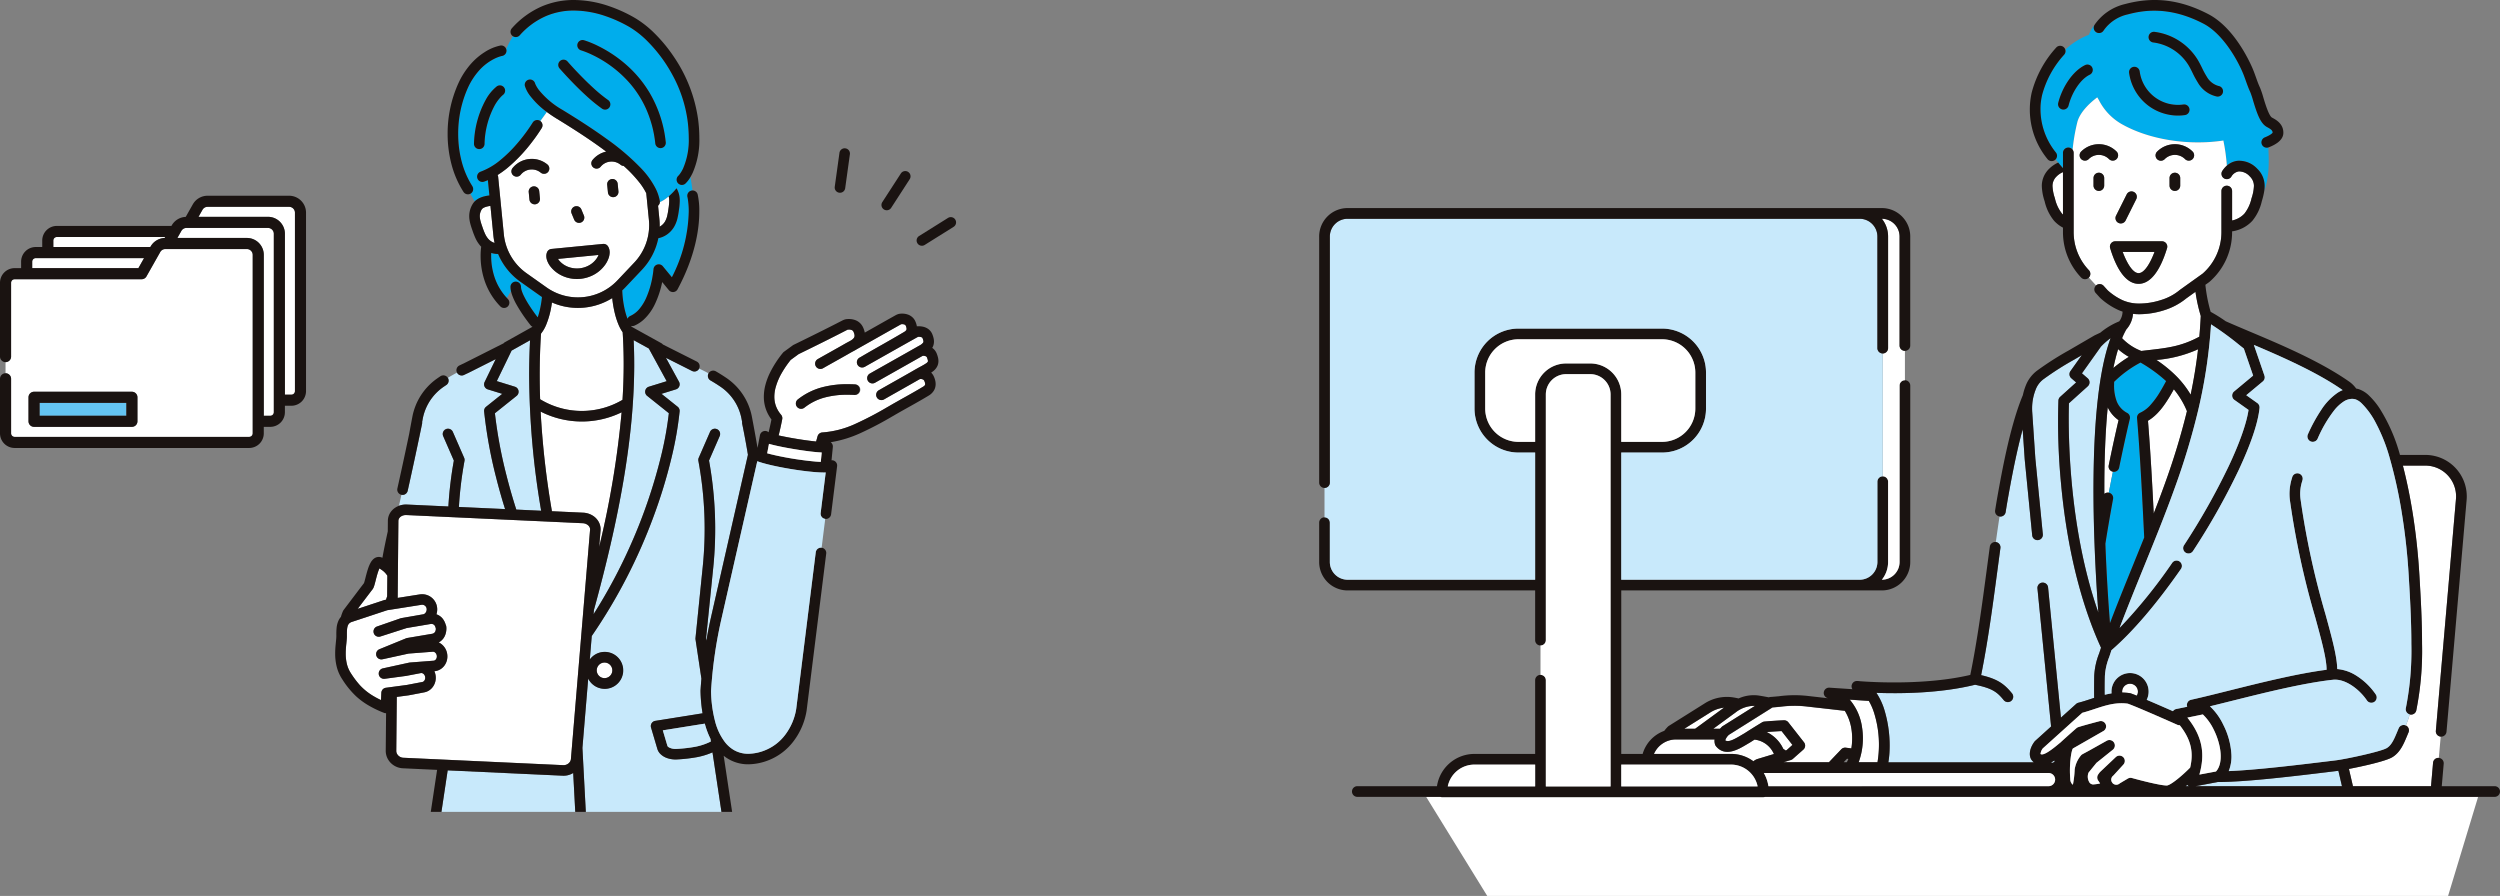
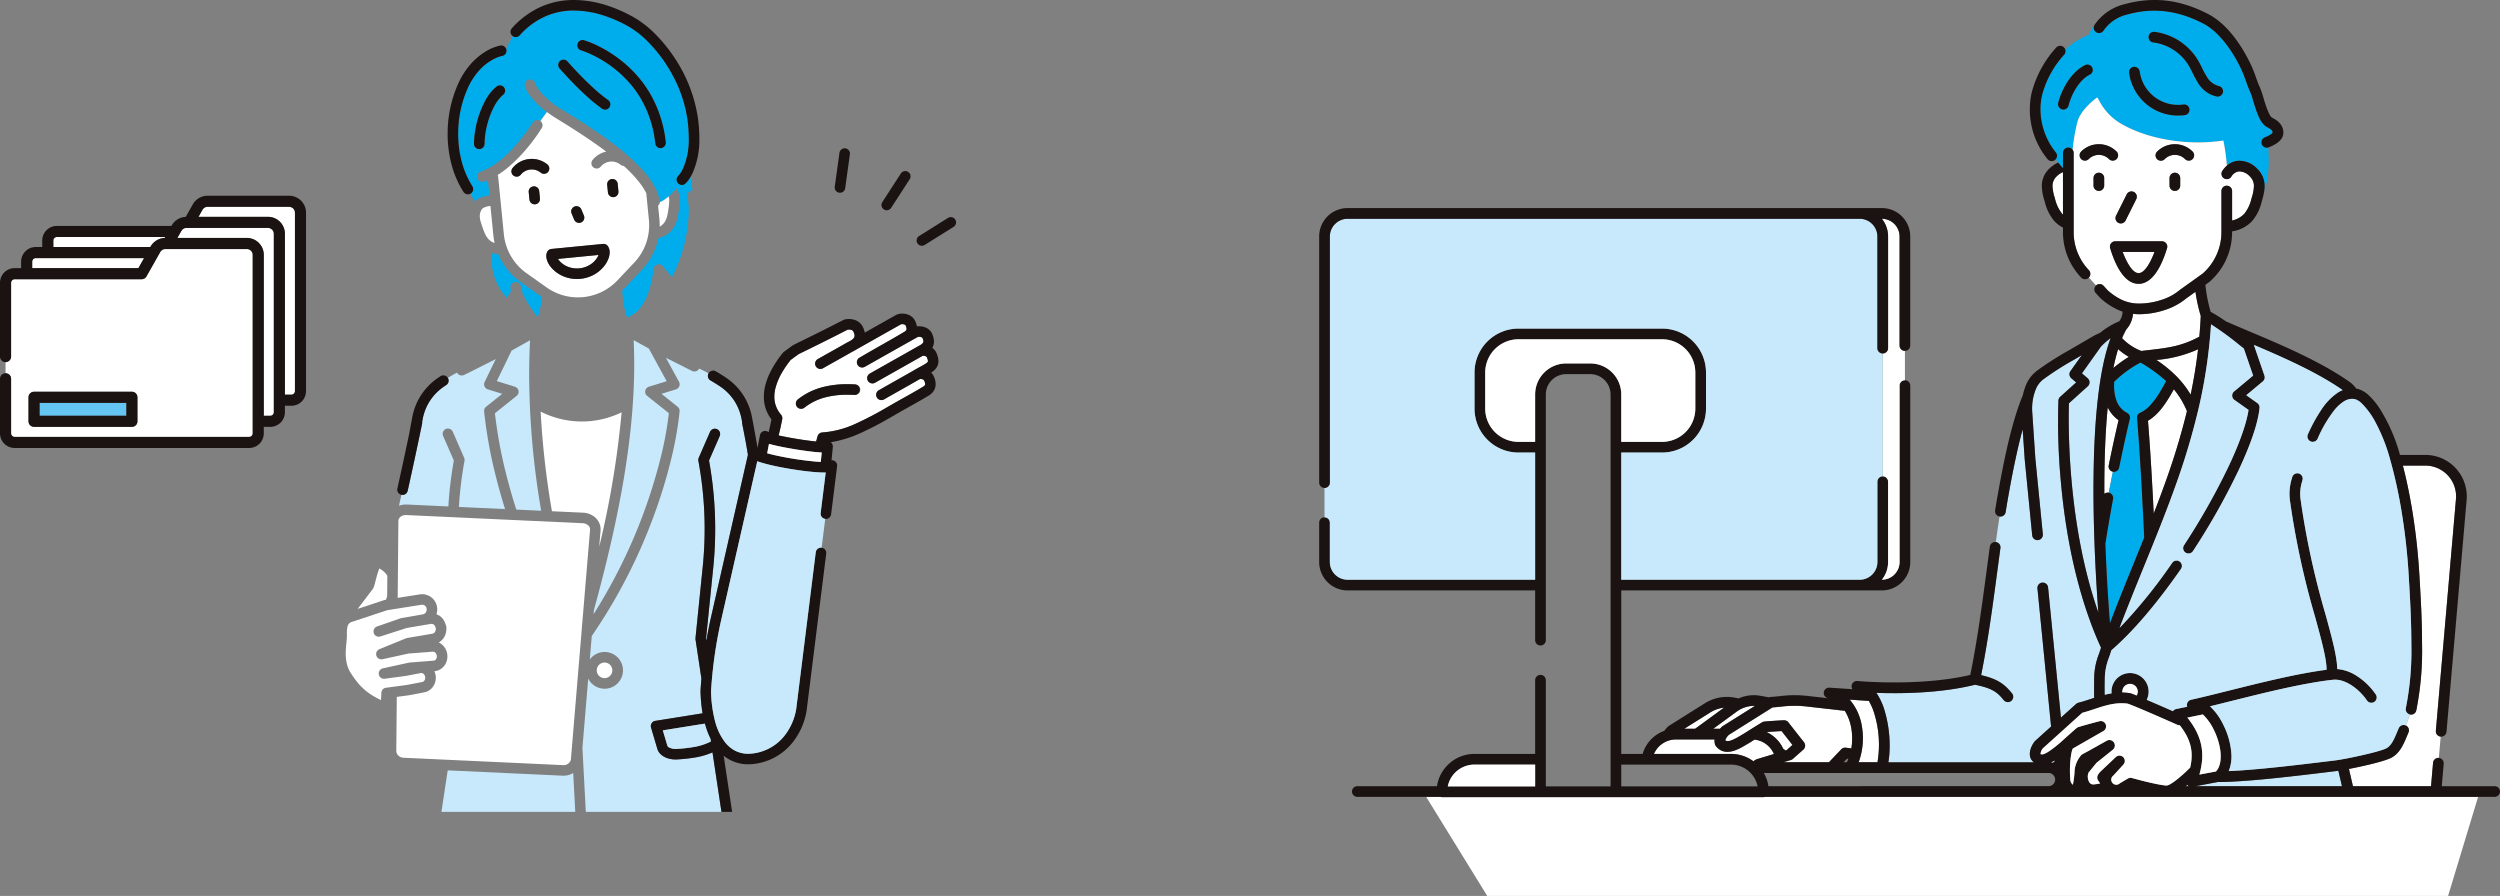
<svg xmlns="http://www.w3.org/2000/svg" width="641.617" height="229.941" viewBox="0 0 641.617 229.941">
  <rect x="0" y="0" width="641.617" height="229.941" fill="#808080" stroke="none" />
  <defs>
    <clipPath id="clip-path">
      <rect id="長方形_277" data-name="長方形 277" width="303.057" height="229.941" fill="none" />
    </clipPath>
    <clipPath id="clip-path-2">
      <rect id="長方形_278" data-name="長方形 278" width="159.348" height="208.362" fill="none" />
    </clipPath>
    <clipPath id="clip-path-3">
      <rect id="長方形_280" data-name="長方形 280" width="78.54" height="64.737" fill="none" />
    </clipPath>
  </defs>
  <g id="グループ_318" data-name="グループ 318" transform="translate(-437 -1332.214)">
    <g id="グループ_277" data-name="グループ 277" transform="translate(775.56 1332.214)">
      <g id="グループ_276" data-name="グループ 276" transform="translate(0)" clip-path="url(#clip-path)">
        <path id="パス_106" data-name="パス 106" d="M1115.1,562.168l5.163-59.488c.02-.231.03-.465.03-.7a7.9,7.9,0,0,0-7.9-7.888h-5.756c1,3.847,1.855,8.019,2.556,12.454.8,5.057,1.376,10.435,1.676,15.553.024.4.051.822.075,1.26.259,4.373.614,10.363.614,16.489a78,78,0,0,1-1.483,17.091,1.364,1.364,0,0,1-1.335,1.06,1.349,1.349,0,0,1-.312-.034c-.01,0-.019-.007-.029-.01a21.092,21.092,0,0,1-1,2.837,1.37,1.37,0,0,1,.684,1.793c-.135.31-.267.627-.4.946-.823,1.984-1.757,4.232-3.808,5.434-1.681.985-7.357,2.264-11.08,2.979l1.03,4.426h20.042l.522-6.009a1.371,1.371,0,0,1,1.484-1.248l.474-5.463a1.372,1.372,0,0,1-1.248-1.485" transform="translate(-828.513 -374.602)" fill="#fff" />
        <path id="パス_107" data-name="パス 107" d="M397.651,750.983a8.339,8.339,0,0,0-3.574,1.262l-6.624,4.156h2.787Z" transform="translate(-293.75 -569.364)" fill="#fff" />
        <path id="パス_108" data-name="パス 108" d="M481.59,779.455l-1.291-1.647-1.5-1.909c-1.128.058-2.464.138-3.818.257a8.966,8.966,0,0,1,4.247,4.284l.6.423.251-.076Z" transform="translate(-360.113 -588.254)" fill="#fff" />
        <path id="パス_109" data-name="パス 109" d="M419.924,754.923c.161-.181.311-.337.431-.462a1.374,1.374,0,0,1,.258-.209l8.3-5.208A7.713,7.713,0,0,0,424,750.681l-5.8,4.242Z" transform="translate(-317.057 -567.886)" fill="#fff" />
        <path id="パス_110" data-name="パス 110" d="M381.087,784.762q-.595.375-1.149.732c-.024.015-.047.03-.072.043-.265.149-.547.318-.84.493-2.061,1.232-5.511,3.294-7.834.43a1.37,1.37,0,0,1-.251-.479,3.228,3.228,0,0,1-.11-1.259h-9.907a6.175,6.175,0,0,0-5.656,3.712h19.773a9.66,9.66,0,0,1,5.749,1.89,3.531,3.531,0,0,1,.854-.517c.044-.018.088-.034.134-.048l4.284-1.3a6.181,6.181,0,0,0-4.974-3.7" transform="translate(-269.349 -594.943)" fill="#fff" />
        <path id="パス_111" data-name="パス 111" d="M430.911,757.9c.736.52,1.952-.026,4.057-1.284.3-.181.594-.355.87-.51,1.311-.844,2.753-1.742,4.533-2.825a1.369,1.369,0,0,1,.586-.194c1.825-.169,3.633-.267,5.005-.333a1.425,1.425,0,0,1,.2.008l.071.01a1.372,1.372,0,0,1,.183.04l.068.022a1.376,1.376,0,0,1,.169.073c.021.011.042.021.063.033a1.4,1.4,0,0,1,.18.125l.041.036a1.344,1.344,0,0,1,.17.177l.947,1.208,3.077,3.925a1.371,1.371,0,0,1-.171,1.873l-2.7,2.386a1.372,1.372,0,0,1-.511.285l-1.894.573h11.688l3.171-3.324a1.371,1.371,0,0,1,1.173-.413l1.408.187a15.594,15.594,0,0,0,.028-4.944,12.605,12.605,0,0,0-1.7-4.705l-9.744-1.107-.056-.008a28.114,28.114,0,0,0-6.884.082c-.615.057-1.247.115-1.888.164l-11.192,7.022a3.4,3.4,0,0,0-.945,1.419" transform="translate(-326.699 -567.88)" fill="#fff" />
        <path id="パス_112" data-name="パス 112" d="M565.323,758.607h4.846a27.352,27.352,0,0,0-.807-12.456,15.126,15.126,0,0,0-1.41-3.283l-4.924-.327a13.88,13.88,0,0,1,3.169,7.148,17.872,17.872,0,0,1-.874,8.918" transform="translate(-426.864 -562.963)" fill="#fff" />
        <path id="パス_113" data-name="パス 113" d="M777.453,807.059c-.294.184-.6.356-.9.51a4.376,4.376,0,0,1,.466.091q.245-.139.465-.284Z" transform="translate(-588.75 -611.878)" fill="#c8e9fb" />
        <path id="パス_114" data-name="パス 114" d="M623.171,426.418q-.386,2.832-.772,5.748c-1.192,8.949-2.424,18.186-4.178,26.87,4.291,1,5.994,2.314,7.928,4.68a1.371,1.371,0,1,1-2.123,1.735c-1.663-2.034-2.888-3.043-7.369-3.948-9.029,2.231-19.3,2.3-25.315,2.077a16.714,16.714,0,0,1,2.106,4.56,31.529,31.529,0,0,1,1.23,11.012c-.052.713-.136,1.48-.27,2.256h37.335a3.631,3.631,0,0,1-.353-.342c-1.066-1.1-.848-3.132.542-4.98a1.358,1.358,0,0,1,.178-.194l4.063-3.662-3.5-35.429a1.376,1.376,0,0,1,1.231-1.5,1.309,1.309,0,0,1,.135,0,1.366,1.366,0,0,1,1.364,1.236l3.3,33.416,3.9-3.511a1.37,1.37,0,0,1,.586-.312c1.106-.276,2.166-.627,3.289-1l.747-.246c-.017-1.878-.014-3.755.02-5.626a17.765,17.765,0,0,1,1.243-5.726c.181-.531.354-1.038.5-1.533-3.685-8.025-8.368-21.7-10.244-41.942a166.789,166.789,0,0,1-.688-21.484,1.37,1.37,0,0,1,.451-.947l4.1-3.7-1.24-1.074a1.372,1.372,0,0,1-.22-1.831l2.913-4.1-2.23,1.3h0A75.279,75.279,0,0,0,634.353,383a5.909,5.909,0,0,0-2.164,2.834,13.053,13.053,0,0,0-.888,4.791c0,.322.012.643.034.958l.8,11.875,1.92,19.432a1.376,1.376,0,0,1-1.231,1.5,1.342,1.342,0,0,1-.136.007,1.367,1.367,0,0,1-1.364-1.238l-1.923-19.5-.521-7.69c-.161.587-.321,1.187-.48,1.809-1.468,5.739-2.568,11.828-3.159,15.1-.239,1.323-.479,2.733-.73,4.314a1.364,1.364,0,0,1-1.352,1.156,1.346,1.346,0,0,1-.213-.017c-.327,2.12-.641,4.307-.951,6.544a1.371,1.371,0,0,1,1.172,1.544" transform="translate(-448.33 -285.764)" fill="#c8e9fb" />
        <path id="パス_115" data-name="パス 115" d="M858.963,324.664c4.856-.56,8.365-.965,12.953-3.435q.238-2.649.366-5.317a41.192,41.192,0,0,1-1.36-6.2l-2.33,1.668a16.944,16.944,0,0,1-5.79,3.081,21.287,21.287,0,0,1-6.247,1h-.022a15.083,15.083,0,0,1-1.64-.09,6.834,6.834,0,0,1-1.721,4,20.7,20.7,0,0,0-1.087,2.243,13.4,13.4,0,0,0,4.944,3.282c.666-.081,1.313-.156,1.933-.227" transform="translate(-646.015 -234.807)" fill="#fff" />
        <path id="パス_116" data-name="パス 116" d="M778.214,186.2a11.188,11.188,0,0,0,.618,3.169,9.757,9.757,0,0,0,1.833,3.944c.072.08.152.162.237.243v-10.9a5.017,5.017,0,0,0-1.634,1.1,3.372,3.372,0,0,0-1.054,2.444" transform="translate(-590.008 -138.482)" fill="#fff" />
        <path id="パス_117" data-name="パス 117" d="M771.186,51.763V47.832a1.37,1.37,0,0,1,2.474-.809,49.632,49.632,0,0,1,1.239-7.18c.778-2.782,3.714-5.237,5.088-6.262.139.221.3.493.433.734a14.752,14.752,0,0,0,5.652,6.022c7.135,4.124,17.351,5.687,26.277,4.325a48.341,48.341,0,0,1,.89,6.445,4.954,4.954,0,0,1,2.763-1.248A6.359,6.359,0,0,1,821.05,51.9a6.107,6.107,0,0,1,1.888,4.366,8.479,8.479,0,0,1-.09,1.295c.011-.029.022-.058.032-.087,1.285-3.6,1.187-7.479,1.009-10.981l.237-.145-.106.043A1.371,1.371,0,0,1,823,43.849c1.58-.635,1.941-1.107,2-1.209-.007-.554-.445-.894-1.289-1.353-.124-.067-.233-.127-.321-.181-1.579-.957-2.447-3.5-3.418-6.727a21.105,21.105,0,0,0-.722-2.17c-.449-.959-.8-1.931-1.13-2.87-.28-.786-.545-1.529-.863-2.258-1.963-4.5-5.625-10.13-10.016-12.418-8.6-4.483-15.2-3.506-19.409-2.381a10.239,10.239,0,0,0-6.194,4.111,1.371,1.371,0,0,1-2.385-1.353c.007-.013.029-.05.062-.1a7.69,7.69,0,0,0-1.443,2.573,18.921,18.921,0,0,0-2.664,1.27,18.019,18.019,0,0,0-3.381,2.516,1.365,1.365,0,0,1-.328,1.324,24.778,24.778,0,0,0-5.669,10.362c-.039.173-.075.344-.109.515-.12.673-.213,1.349-.277,2.027a17.749,17.749,0,0,0,3.93,12.216,1.371,1.371,0,0,1-.05,1.736c.2.274.416.551.642.834q.449.563.955,1.15Zm21.979-33.8a1.373,1.373,0,0,1,1.523-1.2,15.3,15.3,0,0,1,11.047,7.11c.436.718.8,1.458,1.156,2.173a21.986,21.986,0,0,0,1.223,2.255,4.977,4.977,0,0,0,3,2.351,1.371,1.371,0,0,1-.214,2.725,1.414,1.414,0,0,1-.217-.017,7.426,7.426,0,0,1-4.87-3.566,24.45,24.45,0,0,1-1.381-2.532c-.343-.694-.667-1.349-1.042-1.967a12.5,12.5,0,0,0-9.026-5.81,1.371,1.371,0,0,1-1.2-1.523m-3.83,7.791a1.371,1.371,0,0,1,1.543,1.174A9.912,9.912,0,0,0,802.1,35.415a1.371,1.371,0,0,1,.387,2.715,12.467,12.467,0,0,1-1.761.125A12.65,12.65,0,0,1,788.162,27.3a1.371,1.371,0,0,1,1.174-1.543M769.966,35c1.11-4.328,3.86-8.217,6.844-9.677a1.371,1.371,0,1,1,1.205,2.463c-2.268,1.11-4.485,4.357-5.393,7.895A1.371,1.371,0,0,1,769.966,35" transform="translate(-580.293 -8.595)" fill="#00adec" />
        <path id="パス_118" data-name="パス 118" d="M760.757,75.828a17.75,17.75,0,0,1-3.93-12.216,17.136,17.136,0,0,1,.277-2.027c.034-.171.07-.342.109-.515a24.777,24.777,0,0,1,5.669-10.362,1.371,1.371,0,0,0-1.972-1.9,27.419,27.419,0,0,0-6.37,11.655A20.054,20.054,0,0,0,758.586,77.5a1.371,1.371,0,0,0,1.923.247,1.386,1.386,0,0,0,.2-.187,1.371,1.371,0,0,0,.049-1.736" transform="translate(-571.674 -36.683)" fill="#1a1311" />
        <path id="パス_119" data-name="パス 119" d="M807.521,151.687l1.035,1.142a15.244,15.244,0,0,0,3.886,2.571,10.584,10.584,0,0,0,4.293.835,18.278,18.278,0,0,0,5.49-.9,13.614,13.614,0,0,0,4.808-2.559l.1-.08,5.794-4.143a14.143,14.143,0,0,0,4.827-10.641V127.356a1.37,1.37,0,0,1,2.74,0v7.565a6.011,6.011,0,0,0,3.155-1.759,9.758,9.758,0,0,0,1.831-3.944,11.171,11.171,0,0,0,.618-3.172,3.37,3.37,0,0,0-1.054-2.44,3.728,3.728,0,0,0-2.838-1.287,2.712,2.712,0,0,0-1.926,1.372,1.371,1.371,0,0,1-2.289-1.509,6.65,6.65,0,0,1,1.153-1.341,48.339,48.339,0,0,0-.891-6.445c-8.926,1.361-19.142-.2-26.277-4.325a14.751,14.751,0,0,1-5.652-6.022c-.138-.241-.295-.513-.433-.734-1.375,1.025-4.31,3.48-5.088,6.262a49.585,49.585,0,0,0-1.239,7.18,1.359,1.359,0,0,1,.268.809v20.346a14.139,14.139,0,0,0,3.908,9.758,1.371,1.371,0,0,1-.005,1.892c.025.022.049.046.074.068l1.776,1.96a1.375,1.375,0,0,1,1.937.1m16.285-9.665c-1.817,5.986-4.343,9.15-7.3,9.15s-5.487-3.164-7.3-9.15a1.371,1.371,0,0,1,1.312-1.769h11.985a1.371,1.371,0,0,1,1.312,1.769m3.373-16.066a1.371,1.371,0,0,1-2.742,0v-1.928a1.371,1.371,0,0,1,2.742,0Zm-5.911-8.738a6.423,6.423,0,0,1,9.081,0,1.371,1.371,0,1,1-1.942,1.937,3.68,3.68,0,0,0-5.2,0,1.371,1.371,0,1,1-1.941-1.937M813.452,128.2a1.371,1.371,0,0,1,2.453,1.225l-2.742,5.492a1.371,1.371,0,0,1-2.454-1.225Zm-9.75-9.045a1.371,1.371,0,1,1-1.939-1.939,6.423,6.423,0,0,1,9.079,0,1.371,1.371,0,1,1-1.941,1.937,3.68,3.68,0,0,0-5.2,0m1.229,6.8v-1.928a1.371,1.371,0,0,1,2.742,0v1.928a1.371,1.371,0,0,1-2.742,0" transform="translate(-606.195 -78.329)" fill="#fff" />
        <path id="パス_120" data-name="パス 120" d="M856.811,272.822c1.519,0,3.031-2.644,4.081-5.436H852.73c1.049,2.792,2.562,5.436,4.081,5.436" transform="translate(-646.504 -202.721)" fill="#fff" />
        <path id="パス_121" data-name="パス 121" d="M778.956,188.056a14.141,14.141,0,0,1-3.908-9.759V157.951a1.375,1.375,0,0,0-1.371-1.369,1.373,1.373,0,0,0-1.371,1.369v3.932l-.263-.3q-.508-.587-.955-1.15a7.878,7.878,0,0,0-2.324,1.593,6.108,6.108,0,0,0-1.888,4.37,13.572,13.572,0,0,0,.728,3.982,12.074,12.074,0,0,0,2.422,5,8.231,8.231,0,0,0,2.28,1.759v1.16a16.89,16.89,0,0,0,4.665,11.652,1.37,1.37,0,0,0,1.94.046c.015-.014.026-.032.041-.047a1.371,1.371,0,0,0,.005-1.892m-6.651-14.264c-.085-.082-.166-.163-.237-.243a9.761,9.761,0,0,1-1.833-3.944,11.193,11.193,0,0,1-.618-3.169,3.372,3.372,0,0,1,1.054-2.444,5.016,5.016,0,0,1,1.634-1.1Z" transform="translate(-581.412 -118.714)" fill="#1a1311" />
        <path id="パス_122" data-name="パス 122" d="M845.816,211.167a1.37,1.37,0,0,0,1.839-.614l2.742-5.492a1.371,1.371,0,0,0-2.453-1.225l-2.742,5.492a1.371,1.371,0,0,0,.614,1.839" transform="translate(-640.686 -153.964)" fill="#1a1311" />
        <path id="パス_123" data-name="パス 123" d="M852.512,256.049H840.527a1.371,1.371,0,0,0-1.312,1.769c1.817,5.986,4.343,9.15,7.3,9.15s5.487-3.164,7.3-9.15a1.371,1.371,0,0,0-1.312-1.769m-5.992,8.177c-1.519,0-3.031-2.644-4.081-5.436H850.6c-1.049,2.792-2.562,5.436-4.081,5.436" transform="translate(-636.213 -194.126)" fill="#1a1311" />
        <path id="パス_124" data-name="パス 124" d="M903.787,183.291a1.371,1.371,0,0,0-1.371,1.371v1.928a1.371,1.371,0,0,0,2.742,0v-1.928a1.371,1.371,0,0,0-1.371-1.371" transform="translate(-684.174 -138.963)" fill="#1a1311" />
        <path id="パス_125" data-name="パス 125" d="M824.5,186.59v-1.928a1.371,1.371,0,0,0-2.742,0v1.928a1.371,1.371,0,0,0,2.742,0" transform="translate(-623.024 -138.963)" fill="#1a1311" />
        <path id="パス_126" data-name="パス 126" d="M890,156.846a3.68,3.68,0,0,1,5.2,0,1.371,1.371,0,1,0,1.941-1.937,6.423,6.423,0,0,0-9.08,0A1.371,1.371,0,1,0,890,156.846" transform="translate(-672.983 -116.02)" fill="#1a1311" />
        <path id="パス_127" data-name="パス 127" d="M814.541,156.846a1.371,1.371,0,1,0,1.941-1.937,6.422,6.422,0,0,0-9.079,0,1.371,1.371,0,1,0,1.939,1.939,3.68,3.68,0,0,1,5.2,0" transform="translate(-611.834 -116.02)" fill="#1a1311" />
        <path id="パス_128" data-name="パス 128" d="M881.382,36.492a12.5,12.5,0,0,1,9.026,5.81c.375.617.7,1.273,1.042,1.967a24.452,24.452,0,0,0,1.381,2.532,7.425,7.425,0,0,0,4.87,3.566,1.371,1.371,0,1,0,.431-2.708,4.976,4.976,0,0,1-3-2.351,22.006,22.006,0,0,1-1.223-2.254c-.354-.715-.72-1.455-1.156-2.173a15.3,15.3,0,0,0-11.047-7.11,1.371,1.371,0,1,0-.324,2.723" transform="translate(-667.31 -25.595)" fill="#1a1311" />
        <path id="パス_129" data-name="パス 129" d="M864.391,80.87a12.739,12.739,0,0,0,7.655,2.557,12.5,12.5,0,0,0,1.761-.124,1.371,1.371,0,0,0-.387-2.715,9.913,9.913,0,0,1-11.22-8.481,1.371,1.371,0,1,0-2.717.369,12.729,12.729,0,0,0,4.909,8.394" transform="translate(-651.614 -53.769)" fill="#1a1311" />
        <path id="パス_130" data-name="パス 130" d="M785.476,80.138a1.372,1.372,0,0,0,1.327-1.031c.908-3.538,3.125-6.785,5.393-7.895a1.371,1.371,0,1,0-1.2-2.463c-2.984,1.46-5.734,5.349-6.844,9.677a1.373,1.373,0,0,0,1.329,1.712" transform="translate(-594.474 -52.017)" fill="#1a1311" />
        <path id="パス_131" data-name="パス 131" d="M822.66,8.3a1.376,1.376,0,0,0,1.868-.5,10.239,10.239,0,0,1,6.194-4.111c4.211-1.125,10.805-2.1,19.409,2.382,4.392,2.288,8.054,7.915,10.016,12.418.318.729.583,1.471.863,2.258.335.94.681,1.911,1.13,2.87a21.052,21.052,0,0,1,.722,2.169c.971,3.226,1.839,5.77,3.418,6.727.089.053.2.113.321.18.845.459,1.282.8,1.289,1.353-.062.1-.424.574-2,1.209a1.371,1.371,0,1,0,1.022,2.544l.106-.043c1-.4,3.553-1.5,3.616-3.579.072-2.376-1.885-3.439-2.721-3.893-.082-.045-.155-.084-.212-.118-.8-.485-1.753-3.649-2.21-5.17a21.424,21.424,0,0,0-.864-2.542c-.394-.841-.7-1.709-1.031-2.628-.283-.8-.577-1.618-.933-2.434C861.617,15,857.722,6.933,851.4,3.638,844.2-.11,837.41-.936,830.015,1.039a13.105,13.105,0,0,0-7.809,5.3c-.034.054-.055.092-.062.1A1.367,1.367,0,0,0,822.66,8.3" transform="translate(-623.181 0)" fill="#1a1311" />
        <path id="パス_132" data-name="パス 132" d="M920.005,832.908q-.2.17-.405.338h.8a1.362,1.362,0,0,1-.371-.306c-.009-.01-.016-.022-.024-.032" transform="translate(-697.202 -631.476)" fill="#c8e9fb" />
        <path id="パス_133" data-name="パス 133" d="M966.463,818.008l-.575.07c-10.579,1.288-22.569,2.747-29.913,2.773h-.005c-.038,0-.075-.006-.113-.008l-5.691,1.073h37.545l-.919-3.952c-.123.018-.237.034-.329.045" transform="translate(-705.213 -620.145)" fill="#c8e9fb" />
        <path id="パス_134" data-name="パス 134" d="M885.06,415.141c-1.349,2.211-3.059,4.66-5.49,6.075.668,8.185,1.128,16.9,1.473,23.8.976-2.515,1.923-5.026,2.834-7.564a179.108,179.108,0,0,0,5.694-18.7,21.555,21.555,0,0,0-3.366-5.61c-.361.659-.743,1.334-1.145,2" transform="translate(-666.853 -313.226)" fill="#fff" />
        <path id="パス_135" data-name="パス 135" d="M835.431,448.852a1.372,1.372,0,0,1-1.071-1.616c1.134-5.572,2.073-9.666,2.53-11.613a8.48,8.48,0,0,1-2.782-3.276c-.673,6.925-.9,14.641-.868,22.2a1.366,1.366,0,0,1,.891-.332,1.475,1.475,0,0,1,.252.022h0c.358-1.9.71-3.7,1.048-5.389h0" transform="translate(-631.725 -327.787)" fill="#fff" />
        <path id="パス_136" data-name="パス 136" d="M843.934,421.842c-.331-6.518-.8-15-1.451-22.815a1.368,1.368,0,0,1,.822-1.374,8,8,0,0,0,2.707-2.075,21.2,21.2,0,0,0,2.423-3.359c.537-.886,1.032-1.79,1.509-2.679a37.349,37.349,0,0,0-6.566-4.761,28.752,28.752,0,0,0-6.771,4.95c-.006.226-.012.452-.012.673a11.466,11.466,0,0,0,.677,4.341,5.7,5.7,0,0,0,2.687,2.965,1.373,1.373,0,0,1,.675,1.528c0,.01-.3,1.221-.786,3.386-.445,1.964-1.144,5.139-1.952,9.1a1.374,1.374,0,0,1-1.343,1.1,1.3,1.3,0,0,1-.272-.028c-.338,1.686-.69,3.489-1.048,5.388a1.372,1.372,0,0,1,1.1,1.6c-.726,3.923-1.384,7.764-1.972,11.494.3,8.259.8,15.556,1.175,20.382,2.049-5.369,4.157-10.553,6.214-15.608.877-2.155,1.736-4.27,2.579-6.367-.056-1.106-.117-2.332-.18-3.613-.065-1.342-.135-2.733-.21-4.22" transform="translate(-632.573 -291.723)" fill="#00adec" />
        <path id="パス_137" data-name="パス 137" d="M893.635,377.585a24.326,24.326,0,0,1,3.7,4.773c.818-3.912,1.448-7.774,1.9-11.644a32.553,32.553,0,0,1-10.679,2.736,32.832,32.832,0,0,1,5.085,4.136" transform="translate(-673.661 -281.059)" fill="#fff" />
        <path id="パス_138" data-name="パス 138" d="M844.079,370.594c-.458,1.48-.862,3.1-1.218,4.833a31.225,31.225,0,0,1,3.975-2.856,15.754,15.754,0,0,1-2.757-1.977" transform="translate(-639.022 -280.969)" fill="#fff" />
        <path id="パス_139" data-name="パス 139" d="M803.731,361.089l-4.858,6.836,1.471,1.274a1.371,1.371,0,0,1,.021,2.054l-4.825,4.353c-.141,4.138-.656,30.325,7.547,53.72-1.262-17.09-3.049-53.723,3.149-70.433a17.449,17.449,0,0,0-2.5,2.2" transform="translate(-603.099 -272.097)" fill="#c8e9fb" />
        <path id="パス_140" data-name="パス 140" d="M854.086,728.023a1.358,1.358,0,0,1,.242.057c.362.121.909.331,1.572.6a2.027,2.027,0,1,0-3.746-.8,14.938,14.938,0,0,1,1.932.147" transform="translate(-646.056 -550.13)" fill="#fff" />
        <path id="パス_141" data-name="パス 141" d="M200.126,845.708H117.589a1.364,1.364,0,0,1-.412-.063h-3.624l15.68,25.429H375.821l7.707-25.429H200.538a1.364,1.364,0,0,1-.412.063" transform="translate(-86.091 -641.131)" fill="#fff" />
        <path id="パス_142" data-name="パス 142" d="M301.686,331.04H288.11l.5-5.772a1.371,1.371,0,1,0-2.732-.237l-.522,6.009H265.315l-1.03-4.426c3.723-.715,9.4-1.995,11.08-2.979,2.051-1.2,2.985-3.45,3.809-5.434.133-.319.264-.636.4-.946a1.371,1.371,0,0,0-.684-1.793l-.024-.012a1.371,1.371,0,0,0-1.8.708c-.142.325-.28.657-.418.991-.723,1.74-1.405,3.383-2.662,4.119-1.607.94-10.628,2.846-13.06,3.142l-.575.07c-9.286,1.13-19.668,2.394-26.913,2.69a10.019,10.019,0,0,0,.684-4.325,19.193,19.193,0,0,0-2.09-7.579,15.563,15.563,0,0,0-3.418-4.721c1.783-.432,3.675-.9,5.625-1.392,8.495-2.122,18.123-4.528,25.743-5.4l.014,0,.025,0c3.157-.45,6.855,2.306,8.874,5.263a1.371,1.371,0,1,0,2.264-1.546,17.075,17.075,0,0,0-4.877-4.731,10.858,10.858,0,0,0-5-1.757c-.045-3.2-1.33-7.9-3.013-14.045a208.947,208.947,0,0,1-6.406-29.592,10.491,10.491,0,0,1,.342-4.3c.05-.172.1-.352.159-.539a1.371,1.371,0,1,0-2.628-.783c-.057.192-.112.378-.164.555a13.22,13.22,0,0,0-.43,5.413,211.214,211.214,0,0,0,6.482,29.967c1.619,5.912,2.938,10.725,2.925,13.509-7.6.985-16.807,3.287-24.978,5.328-3.572.892-6.946,1.736-9.793,2.367h0a1.371,1.371,0,0,0-1.042,1.635,1.348,1.348,0,0,0,.046.157l-2.818.581a1.37,1.37,0,0,0-.844.557c-1.822-.8-4.456-1.956-6.728-2.918a4.765,4.765,0,1,0-9.045-2.092c0,.149.009.3.022.441-.592.094-1.169.216-1.735.357-.009-1.6-.006-3.191.022-4.78,0-.008,0-.017,0-.025a15.381,15.381,0,0,1,1.1-4.853c.2-.575.4-1.166.571-1.757,5.446-4.693,11.61-11.9,17.851-20.873a1.372,1.372,0,0,0-.343-1.908,1.35,1.35,0,0,0-.781-.247,1.37,1.37,0,0,0-1.127.59,131.383,131.383,0,0,1-13.49,16.685c2.053-5.386,4.189-10.639,6.256-15.72,2.82-6.931,5.483-13.478,7.92-20.264a181.34,181.34,0,0,0,6.027-20.022,132.022,132.022,0,0,0,3.262-21.884,77.517,77.517,0,0,1,7.313,5.335c.358.283.723.571,1.1.866l2.389,6.946-4.888,4.07a1.379,1.379,0,0,0-.491,1.107,1.356,1.356,0,0,0,.576,1.067l3.623,2.566c-.5,3.424-2.314,8.564-5.108,14.469A174.938,174.938,0,0,1,221.963,269.2a1.371,1.371,0,1,0,2.3,1.5,175.526,175.526,0,0,0,11.633-20.586c3.236-6.89,5.071-12.324,5.451-16.153a1.365,1.365,0,0,0-.573-1.25l-2.834-2.01,4.244-3.536a1.357,1.357,0,0,0,.418-1.5l-2.707-7.877c7.516,3.19,16.268,7.055,22.782,11.6a7.945,7.945,0,0,0-1.23.637,15.488,15.488,0,0,0-4.31,4.5,41.945,41.945,0,0,0-3.381,6.206A1.374,1.374,0,0,0,255,242.667a1.376,1.376,0,0,0,1.25-.808,33.272,33.272,0,0,1,4.308-7.347,10.356,10.356,0,0,1,2.348-2.169,4.092,4.092,0,0,1,2.174-.709,3.329,3.329,0,0,1,.9.128,4.509,4.509,0,0,1,1.635,1.086,19.884,19.884,0,0,1,3.572,4.963,45.033,45.033,0,0,1,3.529,8.863,122.1,122.1,0,0,1,3.258,14.968c.788,4.987,1.359,10.273,1.652,15.287.022.394.046.8.073,1.229.256,4.356.612,10.322.609,16.36a75.687,75.687,0,0,1-1.412,16.47,1.368,1.368,0,0,0,1,1.637c.01,0,.019.008.029.01a1.346,1.346,0,0,0,.312.034,1.365,1.365,0,0,0,1.335-1.06,78,78,0,0,0,1.482-17.091c0-6.126-.355-12.116-.614-16.489-.024-.438-.051-.859-.075-1.26-.3-5.118-.88-10.5-1.676-15.553-.7-4.435-1.56-8.608-2.557-12.454h5.756a7.9,7.9,0,0,1,7.9,7.888c0,.231-.01.465-.03.7l-5.163,59.488a1.371,1.371,0,0,0,1.248,1.484c.04,0,.08.005.12.005a1.371,1.371,0,0,0,1.364-1.253l5.163-59.488c.027-.31.041-.624.041-.934a10.649,10.649,0,0,0-10.644-10.63h-6.5c-.011-.037-.021-.075-.032-.113a44.084,44.084,0,0,0-5.113-11.7,18.866,18.866,0,0,0-2.747-3.364,7,7,0,0,0-2.762-1.722,6.159,6.159,0,0,0-.61-.137,1.439,1.439,0,0,0-.113-.177,7.509,7.509,0,0,0-1.681-1.616c-7.507-5.241-17.5-9.456-25.524-12.842-2.214-.933-4.306-1.816-6.142-2.636A41.02,41.02,0,0,0,228.8,209.3c-.246-.828-.475-1.723-.678-2.669a38.92,38.92,0,0,1-.678-4.27l.939-.672.1-.077a16.88,16.88,0,0,0,5.819-12.755v-.213a8.692,8.692,0,0,0,5.2-2.708,12.077,12.077,0,0,0,2.42-5,19.12,19.12,0,0,0,.637-2.69,8.449,8.449,0,0,0,.09-1.3,6.108,6.108,0,0,0-1.888-4.366,6.36,6.36,0,0,0-5.045-2.044,4.955,4.955,0,0,0-2.763,1.248,6.645,6.645,0,0,0-1.153,1.341,1.371,1.371,0,0,0,2.29,1.509,2.711,2.711,0,0,1,1.926-1.372,3.728,3.728,0,0,1,2.838,1.287,3.369,3.369,0,0,1,1.054,2.44,11.166,11.166,0,0,1-.617,3.172,9.756,9.756,0,0,1-1.831,3.944,6.012,6.012,0,0,1-3.155,1.759V178.3a1.37,1.37,0,0,0-2.74,0v10.556a14.143,14.143,0,0,1-4.827,10.641l-5.795,4.143-.1.08a13.61,13.61,0,0,1-4.808,2.559,18.273,18.273,0,0,1-5.49.9,10.586,10.586,0,0,1-4.293-.834,15.251,15.251,0,0,1-3.886-2.571l-1.035-1.142a1.371,1.371,0,1,0-2.032,1.841l1.091,1.2.118.116a17.969,17.969,0,0,0,4.658,3.069c.336.145.677.271,1.023.386a4.271,4.271,0,0,1-.856,2.5,18.325,18.325,0,0,0-4.847,2.9l-1.487.7-6.89,4.01-.012,0a78.653,78.653,0,0,0-7.783,4.992,8.78,8.78,0,0,0-3.006,3.976,15.322,15.322,0,0,0-.709,2.363c-.215.512-.431,1.053-.648,1.63-2.82,7.523-4.7,17.887-5.712,23.456l-.019.109c-.244,1.359-.493,2.83-.738,4.372a1.367,1.367,0,0,0,1.137,1.57h0a1.348,1.348,0,0,0,.213.016,1.364,1.364,0,0,0,1.352-1.156c.251-1.582.491-2.992.73-4.315.59-3.27,1.69-9.359,3.158-15.1.159-.622.319-1.222.481-1.809l.52,7.69,1.923,19.5a1.367,1.367,0,0,0,1.364,1.238,1.338,1.338,0,0,0,.136-.007,1.376,1.376,0,0,0,1.231-1.5l-1.92-19.432-.8-11.875c-.022-.314-.034-.636-.034-.958a13.057,13.057,0,0,1,.888-4.791,5.912,5.912,0,0,1,2.164-2.834,75.255,75.255,0,0,1,7.476-4.779h0l2.23-1.3-2.913,4.1a1.372,1.372,0,0,0,.22,1.831l1.24,1.074-4.1,3.7a1.371,1.371,0,0,0-.451.947,166.866,166.866,0,0,0,.688,21.484c1.876,20.241,6.559,33.916,10.244,41.942-.149.494-.322,1-.5,1.533a17.758,17.758,0,0,0-1.243,5.726c-.034,1.872-.037,3.749-.02,5.626l-.747.246c-1.123.371-2.183.722-3.289,1a1.371,1.371,0,0,0-.586.312l-3.9,3.511-3.3-33.416a1.366,1.366,0,0,0-1.364-1.236,1.246,1.246,0,0,0-.135,0,1.375,1.375,0,0,0-1.231,1.5l3.5,35.429L183.78,319.4a1.363,1.363,0,0,0-.178.194c-1.39,1.849-1.609,3.884-.543,4.98a3.617,3.617,0,0,0,.353.342H146.078c.134-.776.219-1.543.27-2.256a31.525,31.525,0,0,0-1.23-11.012,16.715,16.715,0,0,0-2.106-4.561c6.014.221,16.286.154,25.315-2.077,4.481.905,5.706,1.915,7.369,3.949a1.371,1.371,0,0,0,2.123-1.735c-1.934-2.365-3.636-3.684-7.928-4.68,1.754-8.684,2.986-17.921,4.178-26.87q.388-2.91.772-5.748a1.371,1.371,0,0,0-1.171-1.544h0a1.37,1.37,0,0,0-1.544,1.173c-.258,1.891-.514,3.813-.773,5.757-1.208,9.071-2.456,18.441-4.245,27.174-11.433,2.686-25.153,1.857-28.3,1.617a5.53,5.53,0,0,0-.8-.061,1.369,1.369,0,0,0-1.153,2.105l-5.862-.389a1.371,1.371,0,0,0-.437,2.7l.04.012-5.081-.577a30.268,30.268,0,0,0-7.528.065c-.71.066-1.445.133-2.176.185a1.373,1.373,0,0,0-.4.095c-1.3-.249-2.336-.429-2.831-.491a9.454,9.454,0,0,0-4.932.775c-.572-.128-1.134-.234-1.686-.312a10.623,10.623,0,0,0-7.088,1.625l-9.129,5.728a1.373,1.373,0,0,0-.257.209,9.987,9.987,0,0,0-.921,1.068,8.946,8.946,0,0,0-5.55,5.929H77.53V280.8h66.879a7.3,7.3,0,0,0,7.294-7.3V228.227a1.373,1.373,0,0,0-1.369-1.371h0a1.376,1.376,0,0,0-1.373,1.371V273.5a4.561,4.561,0,0,1-4.548,4.553,7.235,7.235,0,0,0,1.6-4.553V252.892a1.371,1.371,0,1,0-2.743,0V273.5a4.561,4.561,0,0,1-4.554,4.554H77.53V245.414h10.46a11.284,11.284,0,0,0,11.292-11.291v-9.231A11.281,11.281,0,0,0,87.989,213.6H51.164A11.284,11.284,0,0,0,39.87,224.892v9.231a11.284,11.284,0,0,0,11.294,11.291H55.43v32.639H7.294A4.565,4.565,0,0,1,2.74,273.5V263.41a1.371,1.371,0,0,0-1.369-1.371h0A1.372,1.372,0,0,0,0,263.41V273.5a7.3,7.3,0,0,0,7.294,7.3H55.43v12.767a1.373,1.373,0,0,0,1.371,1.369h0a1.371,1.371,0,0,0,1.371-1.369V230.505a5.223,5.223,0,0,1,5.214-5.214h6.188a5.223,5.223,0,0,1,5.214,5.214V331.1H58.173V303.844a1.373,1.373,0,0,0-1.371-1.371h0a1.375,1.375,0,0,0-1.371,1.371v18.917H39.841a9.728,9.728,0,0,0-9.607,8.279H9.793a1.371,1.371,0,1,0,0,2.742H31.086a1.366,1.366,0,0,0,.412.063h82.537a1.366,1.366,0,0,0,.412-.063H301.686a1.371,1.371,0,1,0,0-2.742M55.43,331.1H33a6.983,6.983,0,0,1,6.836-5.6H55.43Zm171.364-18.48a13.69,13.69,0,0,1,2.78,3.872c1.881,3.751,2.63,8.538.591,10.772l-4.267.8c1.377-4.861,1.1-9.422-3.08-14.629Zm-18.686-7.869a2.021,2.021,0,0,1,1.736,3.063c-.664-.267-1.21-.477-1.572-.6a1.32,1.32,0,0,0-.242-.057,14.951,14.951,0,0,0-1.932-.147,2,2,0,0,1-.015-.236,2.027,2.027,0,0,1,2.025-2.025m1.063-31.165c-2.057,5.055-4.165,10.238-6.214,15.608-.378-4.826-.873-12.123-1.175-20.382.588-3.73,1.246-7.571,1.972-11.494a1.372,1.372,0,0,0-1.1-1.6h0a1.48,1.48,0,0,0-.252-.022,1.365,1.365,0,0,0-.891.332c-.03-7.562.195-15.278.868-22.2a8.477,8.477,0,0,0,2.782,3.276c-.457,1.947-1.4,6.041-2.53,11.613a1.372,1.372,0,0,0,1.071,1.616h0a1.3,1.3,0,0,0,.272.029,1.374,1.374,0,0,0,1.342-1.1c.808-3.957,1.507-7.132,1.952-9.1.489-2.165.784-3.376.786-3.386a1.373,1.373,0,0,0-.675-1.529,5.7,5.7,0,0,1-2.687-2.965,11.465,11.465,0,0,1-.677-4.341c0-.221.007-.448.013-.674a28.743,28.743,0,0,1,6.77-4.95,37.33,37.33,0,0,1,6.566,4.761c-.476.889-.971,1.792-1.509,2.679a21.214,21.214,0,0,1-2.423,3.359,8,8,0,0,1-2.706,2.075,1.368,1.368,0,0,0-.822,1.374c.655,7.814,1.12,16.3,1.451,22.815.075,1.488.145,2.878.21,4.22.063,1.282.124,2.507.18,3.613-.843,2.1-1.7,4.213-2.579,6.367m7.853-20.09c-.912,2.537-1.858,5.048-2.835,7.564-.345-6.907-.805-15.618-1.473-23.8,2.431-1.415,4.14-3.864,5.49-6.075.4-.666.784-1.341,1.145-2a21.569,21.569,0,0,1,3.366,5.61,179.169,179.169,0,0,1-5.694,18.7m6.646-22.932a24.32,24.32,0,0,0-3.7-4.773,32.819,32.819,0,0,0-5.085-4.136,32.554,32.554,0,0,0,10.679-2.736c-.449,3.87-1.079,7.733-1.9,11.645m-16.513-16.74a6.834,6.834,0,0,0,1.721-4,15.087,15.087,0,0,0,1.64.09h.022a21.286,21.286,0,0,0,6.247-1,16.947,16.947,0,0,0,5.79-3.081l2.33-1.668a41.13,41.13,0,0,0,1.36,6.2q-.128,2.671-.366,5.317c-4.588,2.47-8.1,2.876-12.953,3.435-.621.072-1.267.147-1.933.227a13.4,13.4,0,0,1-4.944-3.282,20.681,20.681,0,0,1,1.087-2.243m-2.1,5.067a15.753,15.753,0,0,0,2.757,1.977,31.275,31.275,0,0,0-3.976,2.856c.356-1.733.76-3.353,1.218-4.833m-5.071,67.6c-8.2-23.4-7.687-49.583-7.546-53.72l4.825-4.353a1.371,1.371,0,0,0-.021-2.054l-1.471-1.274,4.858-6.836a17.468,17.468,0,0,1,2.5-2.2c-6.2,16.71-4.411,53.343-3.149,70.433m-58.9,22.676a15.145,15.145,0,0,1,1.41,3.283,27.357,27.357,0,0,1,.807,12.456H138.46a17.879,17.879,0,0,0,.874-8.918,13.878,13.878,0,0,0-3.17-7.148Zm-24.739,1.672c.641-.049,1.274-.107,1.888-.164a28.123,28.123,0,0,1,6.884-.082l.056.008,9.745,1.107a12.6,12.6,0,0,1,1.7,4.705,15.588,15.588,0,0,1-.028,4.944l-1.408-.187a1.37,1.37,0,0,0-1.173.413l-3.172,3.324H119.157l1.894-.573a1.371,1.371,0,0,0,.511-.285l2.7-2.386a1.371,1.371,0,0,0,.171-1.873l-3.077-3.925-.947-1.207a1.348,1.348,0,0,0-.17-.177l-.041-.036a1.4,1.4,0,0,0-.18-.124c-.021-.012-.042-.023-.063-.033a1.414,1.414,0,0,0-.169-.073l-.068-.022a1.382,1.382,0,0,0-.183-.04l-.071-.01a1.411,1.411,0,0,0-.2-.007c-1.371.066-3.18.164-5.005.333a1.366,1.366,0,0,0-.586.194c-1.78,1.083-3.222,1.981-4.533,2.825-.275.155-.567.33-.87.51-2.1,1.258-3.321,1.8-4.057,1.284a3.4,3.4,0,0,1,.945-1.419Zm19.484,13.237q-.181.436-.391.831h-.807l.853-.895Zm-16.715-2.627a8.964,8.964,0,0,0-4.247-4.284c1.354-.119,2.69-.2,3.818-.257l1.5,1.909,1.291,1.647L119.97,321.8l-.251.076-.6-.423m-12.179-9.391a7.71,7.71,0,0,1,4.918-1.638l-8.3,5.208a1.373,1.373,0,0,0-.257.209c-.121.125-.271.281-.431.462h-1.73Zm-6.613.086a8.34,8.34,0,0,1,3.574-1.262l-7.411,5.417H93.7ZM75.2,224.88a7.9,7.9,0,0,0-5.625-2.331H63.387a7.96,7.96,0,0,0-7.957,7.957v12.167H51.164a8.55,8.55,0,0,1-8.552-8.549v-9.231a8.554,8.554,0,0,1,8.552-8.552H87.989a8.554,8.554,0,0,1,8.551,8.552v9.231a8.549,8.549,0,0,1-8.551,8.549H77.53V230.505A7.9,7.9,0,0,0,75.2,224.88M77.53,331.1v-5.6h28.162a6.984,6.984,0,0,1,6.836,5.6Zm34.9-7.019q-.068.021-.134.048a3.542,3.542,0,0,0-.854.518,9.66,9.66,0,0,0-5.749-1.89H85.919a6.174,6.174,0,0,1,5.655-3.712h9.907a3.228,3.228,0,0,0,.11,1.259,1.377,1.377,0,0,0,.251.479c2.323,2.864,5.773.8,7.834-.43.293-.175.575-.344.84-.493.025-.014.049-.028.072-.043q.555-.357,1.149-.732a6.181,6.181,0,0,1,4.975,3.7Zm74.763,6.955H115.3a9.645,9.645,0,0,0-1.178-3.385h73.071a1.692,1.692,0,0,1,0,3.385m.611-6.079c.3-.154.606-.326.9-.51l.031.316c-.147.1-.3.192-.465.284a4.405,4.405,0,0,0-.466-.091M222.4,331.04c.136-.112.271-.225.405-.338.008.01.015.022.024.032a1.362,1.362,0,0,0,.371.306Zm1.146-4.78c-2.516,2.543-5.184,4.606-6.022,4.606h-.006c-1.779-.024-7.031-1.4-8.9-1.924a1.368,1.368,0,0,0-1.071.141l-1.956,1.16a1.336,1.336,0,0,0-.179.126,1.3,1.3,0,0,1-1.792-.131l-.22-.343a1.28,1.28,0,0,1,.35-1.517,1.4,1.4,0,0,0,.133-.127l2.53-2.767c.021-.022.035-.048.053-.072s.058-.073.084-.112.045-.077.065-.117a1.308,1.308,0,0,0,.057-.121,1.326,1.326,0,0,0,.041-.127c.012-.042.023-.084.031-.126s.012-.087.016-.131.007-.087.007-.131,0-.086-.009-.13-.01-.088-.018-.131-.021-.084-.034-.126a1.266,1.266,0,0,0-.044-.126,1.34,1.34,0,0,0-.059-.121,1.289,1.289,0,0,0-.067-.115,1.351,1.351,0,0,0-.086-.111c-.019-.023-.033-.048-.054-.07s-.026-.021-.037-.032-.021-.025-.033-.037-.048-.034-.071-.053a1.346,1.346,0,0,0-.113-.084,1.332,1.332,0,0,0-.117-.066c-.04-.02-.079-.04-.12-.057a1.351,1.351,0,0,0-.13-.042c-.041-.012-.081-.023-.122-.03a1.29,1.29,0,0,0-.137-.017c-.042,0-.083-.007-.125-.006a1.36,1.36,0,0,0-.136.009c-.042,0-.084.009-.125.018a1.341,1.341,0,0,0-.131.035c-.041.013-.081.025-.121.042s-.084.039-.125.061a1.37,1.37,0,0,0-.294.206l-3.985,3.772h0a2.048,2.048,0,0,0-.261.3c-.055.076-.123.174-.179.253l-.034.048a1.332,1.332,0,0,0-.095.133,1.4,1.4,0,0,0,.129,1.659l.392.612a12.625,12.625,0,0,1-1.824.257,1.285,1.285,0,0,1-.838-.413,2.774,2.774,0,0,1-.3-2.634l2.026-2.495,4.218-3.383a1.4,1.4,0,0,0-1.515-2.332l-4.641,2.6-1.634.883a1.365,1.365,0,0,0-.4.325,7.2,7.2,0,0,0-1.622,3.656,24.106,24.106,0,0,1-.448,3.847.366.366,0,0,1-.1-.046,1.875,1.875,0,0,1-.582-1.405c-.308-3.679.252-7.226.671-7.83l7.835-4.486a1.37,1.37,0,0,0-1.153-2.476l-.011,0c-.144.037-3.542.921-5.274,1.471a1.371,1.371,0,0,0-.489.275c-.111.1-2.714,2.379-4.093,3.667-.2.16-.423.342-.659.538-1.026.846-3.723,3.069-4.463,2.41a2.821,2.821,0,0,1,.589-1.431l10.134-9.136c1.086-.286,2.134-.633,3.15-.97,2.774-.918,5.4-1.787,8.514-1.375,2.476.865,12.59,5.368,12.693,5.415a1.378,1.378,0,0,0,.655.113c3.066,3.885,3.542,7.147,2.678,10.872m1.409,4.78,5.692-1.073c.038,0,.074.009.112.009h.005c7.345-.026,19.335-1.486,29.913-2.773l.575-.07c.092-.011.206-.027.329-.045l.919,3.952Z" transform="translate(0 -129.269)" fill="#1a1311" />
-         <path id="パス_143" data-name="パス 143" d="M544.952,820.311H471.881a9.643,9.643,0,0,1,1.178,3.385h71.893a1.692,1.692,0,0,0,0-3.385" transform="translate(-357.76 -621.925)" fill="#fff" />
        <path id="パス_144" data-name="パス 144" d="M800.585,751.812c-.1-.046-10.217-4.55-12.693-5.415-3.117-.412-5.74.457-8.514,1.375-1.017.336-2.065.683-3.151.97l-10.134,9.135a2.819,2.819,0,0,0-.589,1.431c.741.659,3.437-1.563,4.463-2.41.237-.2.458-.378.66-.538,1.379-1.288,3.982-3.57,4.093-3.667a1.366,1.366,0,0,1,.488-.276c1.732-.55,5.13-1.433,5.274-1.471l.011,0a1.37,1.37,0,0,1,1.153,2.476l-7.835,4.487c-.419.6-.978,4.15-.67,7.83a1.875,1.875,0,0,0,.582,1.405.376.376,0,0,0,.095.045,24.063,24.063,0,0,0,.449-3.847,7.2,7.2,0,0,1,1.621-3.656,1.368,1.368,0,0,1,.4-.325l1.634-.883,4.641-2.6a1.4,1.4,0,0,1,1.515,2.332l-4.218,3.383-2.026,2.5a2.774,2.774,0,0,0,.3,2.634,1.284,1.284,0,0,0,.838.413,12.636,12.636,0,0,0,1.824-.257l-.392-.612a1.4,1.4,0,0,1-.129-1.659,1.368,1.368,0,0,1,.095-.133l.034-.049c.056-.08.124-.177.179-.253a2.083,2.083,0,0,1,.26-.3h0l3.985-3.772a1.355,1.355,0,0,1,.294-.206,1.287,1.287,0,0,1,.125-.061c.04-.016.08-.029.121-.042s.086-.026.131-.035.083-.013.126-.018.09-.009.136-.009.083,0,.125.007a1.286,1.286,0,0,1,.136.017c.041.008.082.019.122.03s.087.026.13.043a1.3,1.3,0,0,1,.12.056,1.093,1.093,0,0,1,.23.15c.023.019.049.033.071.053s.021.025.033.037.026.02.038.032.035.048.054.07a1.392,1.392,0,0,1,.086.111,1.309,1.309,0,0,1,.067.115c.021.04.042.08.059.121a1.315,1.315,0,0,1,.044.126c.013.042.025.083.034.126a1.854,1.854,0,0,1,.027.261c0,.044,0,.087-.007.13s-.008.088-.016.132-.02.084-.031.126-.025.085-.042.127a1.835,1.835,0,0,1-.123.238,1.317,1.317,0,0,1-.084.112c-.019.024-.033.049-.053.072l-2.53,2.767a1.366,1.366,0,0,1-.133.128,1.28,1.28,0,0,0-.35,1.517l.22.343a1.3,1.3,0,0,0,1.792.131,1.4,1.4,0,0,1,.179-.126l1.956-1.16a1.368,1.368,0,0,1,1.071-.141c1.874.527,7.126,1.9,8.9,1.924h.007c.838,0,3.5-2.063,6.021-4.606.864-3.726.388-6.987-2.678-10.872a1.379,1.379,0,0,1-.655-.114" transform="translate(-580.374 -565.807)" fill="#fff" />
        <path id="パス_145" data-name="パス 145" d="M924.418,773.6l4.267-.8c2.039-2.235,1.29-7.021-.591-10.772a13.69,13.69,0,0,0-2.779-3.872l-3.976.82c4.182,5.207,4.456,9.768,3.08,14.629" transform="translate(-698.519 -574.799)" fill="#fff" />
        <path id="パス_146" data-name="パス 146" d="M911.142,443.737a1.366,1.366,0,0,1-.172-1.035,75.675,75.675,0,0,0,1.412-16.47c0-6.039-.353-12-.61-16.36-.026-.426-.051-.834-.072-1.229-.293-5.014-.864-10.3-1.652-15.287a122.033,122.033,0,0,0-3.257-14.968,45.017,45.017,0,0,0-3.528-8.863,19.876,19.876,0,0,0-3.572-4.963,4.5,4.5,0,0,0-1.635-1.086,3.318,3.318,0,0,0-.9-.128,4.092,4.092,0,0,0-2.174.708,10.36,10.36,0,0,0-2.348,2.17,33.275,33.275,0,0,0-4.307,7.347,1.376,1.376,0,0,1-1.25.808,1.337,1.337,0,0,1-.563-.123,1.369,1.369,0,0,1-.684-1.814,41.93,41.93,0,0,1,3.381-6.206,15.49,15.49,0,0,1,4.31-4.5,7.959,7.959,0,0,1,1.23-.637c-6.514-4.541-15.266-8.406-22.782-11.6l2.708,7.877a1.357,1.357,0,0,1-.418,1.5l-4.244,3.536,2.834,2.01a1.365,1.365,0,0,1,.573,1.25c-.38,3.829-2.216,9.263-5.451,16.153a175.543,175.543,0,0,1-11.633,20.586,1.371,1.371,0,1,1-2.3-1.5,174.933,174.933,0,0,0,11.446-20.257c2.793-5.906,4.607-11.045,5.108-14.469l-3.623-2.566a1.356,1.356,0,0,1-.575-1.067,1.379,1.379,0,0,1,.491-1.107l4.888-4.07-2.389-6.946c-.378-.3-.743-.583-1.1-.866a77.483,77.483,0,0,0-7.313-5.335,132.023,132.023,0,0,1-3.263,21.884,181.319,181.319,0,0,1-6.027,20.022c-2.438,6.786-5.1,13.333-7.92,20.264-2.068,5.081-4.2,10.334-6.256,15.72A131.4,131.4,0,0,0,851,405.439a1.37,1.37,0,0,1,1.127-.59,1.349,1.349,0,0,1,.781.247,1.372,1.372,0,0,1,.343,1.908c-6.241,8.974-12.4,16.18-17.851,20.873-.174.59-.375,1.182-.571,1.757a15.377,15.377,0,0,0-1.1,4.853c0,.008,0,.016,0,.025-.029,1.588-.032,3.183-.022,4.78.566-.141,1.143-.263,1.735-.357-.013-.146-.022-.292-.022-.441a4.767,4.767,0,1,1,9.045,2.092c2.272.962,4.906,2.115,6.728,2.918a1.37,1.37,0,0,1,.844-.557l2.818-.581a1.365,1.365,0,0,1,1-1.793h0c2.847-.631,6.221-1.475,9.793-2.367,8.171-2.042,17.38-4.343,24.978-5.329.013-2.783-1.306-7.6-2.925-13.509a211.21,211.21,0,0,1-6.482-29.967,13.22,13.22,0,0,1,.43-5.413c.052-.177.106-.363.164-.555a1.371,1.371,0,1,1,2.628.783c-.055.186-.109.366-.159.539a10.493,10.493,0,0,0-.343,4.3,208.972,208.972,0,0,0,6.407,29.592c1.683,6.144,2.968,10.845,3.013,14.045a10.858,10.858,0,0,1,5,1.757,17.075,17.075,0,0,1,4.876,4.731,1.371,1.371,0,1,1-2.264,1.546c-2.019-2.957-5.717-5.713-8.874-5.263l-.025,0-.014,0c-7.621.873-17.249,3.279-25.743,5.4-1.95.488-3.841.96-5.625,1.392a15.563,15.563,0,0,1,3.418,4.721,19.2,19.2,0,0,1,2.09,7.579,10.022,10.022,0,0,1-.684,4.325c7.246-.3,17.627-1.559,26.913-2.69l.575-.07c2.431-.3,11.453-2.2,13.06-3.142,1.257-.737,1.939-2.38,2.662-4.119.139-.335.277-.667.418-.991a1.371,1.371,0,0,1,1.8-.708l.024.012a21.1,21.1,0,0,0,1-2.838,1.368,1.368,0,0,1-.825-.6" transform="translate(-632.077 -260.983)" fill="#c8e9fb" />
        <path id="パス_147" data-name="パス 147" d="M601.681,264.693V236.717a4.558,4.558,0,0,0-4.548-4.554,7.235,7.235,0,0,1,1.6,4.554v28.644a1.372,1.372,0,0,1-1.371,1.371v31.536a1.372,1.372,0,0,1,1.371,1.372v20.607a7.234,7.234,0,0,1-1.6,4.553,4.561,4.561,0,0,0,4.548-4.553V274.974a1.375,1.375,0,0,1,1.372-1.371v-7.541a1.373,1.373,0,0,1-1.372-1.369" transform="translate(-452.721 -176.016)" fill="#fff" />
        <path id="パス_148" data-name="パス 148" d="M7.035,310.156v10.09a4.566,4.566,0,0,0,4.554,4.554H59.725V292.161H55.459a11.284,11.284,0,0,1-11.294-11.292v-9.231a11.284,11.284,0,0,1,11.294-11.294H92.284a11.284,11.284,0,0,1,11.292,11.294v9.231a11.281,11.281,0,0,1-11.292,11.292H81.825V324.8h61.184a4.562,4.562,0,0,0,4.554-4.554V299.639a1.372,1.372,0,0,1,1.371-1.371V266.731a1.372,1.372,0,0,1-1.371-1.371V236.716a4.558,4.558,0,0,0-4.554-4.554H11.589a4.562,4.562,0,0,0-4.554,4.554v63.157a1.371,1.371,0,0,1-1.369,1.371h0v7.541h0a1.371,1.371,0,0,1,1.369,1.371" transform="translate(-4.295 -176.015)" fill="#c8e9fb" />
        <path id="パス_149" data-name="パス 149" d="M2.74,291.276V228.119a4.562,4.562,0,0,1,4.554-4.554h131.42a4.557,4.557,0,0,1,4.554,4.554v28.644a1.371,1.371,0,1,0,2.743,0V228.119a7.238,7.238,0,0,0-1.6-4.554,4.558,4.558,0,0,1,4.548,4.554V256.1a1.373,1.373,0,0,0,1.373,1.369h0A1.37,1.37,0,0,0,151.7,256.1V228.119a7.295,7.295,0,0,0-7.294-7.3H7.294A7.295,7.295,0,0,0,0,228.119v63.157a1.372,1.372,0,0,0,1.37,1.371h0a1.371,1.371,0,0,0,1.369-1.371" transform="translate(0 -167.419)" fill="#1a1311" />
        <path id="パス_150" data-name="パス 150" d="M211.117,386.364h10.46a8.55,8.55,0,0,0,8.551-8.549v-9.231a8.554,8.554,0,0,0-8.551-8.552H184.751a8.554,8.554,0,0,0-8.551,8.552v9.231a8.55,8.55,0,0,0,8.551,8.549h4.266V374.2a7.96,7.96,0,0,1,7.957-7.957h6.189a7.956,7.956,0,0,1,7.954,7.957Z" transform="translate(-133.587 -272.961)" fill="#fff" />
-         <path id="パス_151" data-name="パス 151" d="M348.742,811.409H320.58v5.6h35a6.984,6.984,0,0,0-6.836-5.6" transform="translate(-243.05 -615.176)" fill="#fff" />
        <path id="パス_152" data-name="パス 152" d="M136.472,817.01H158.9v-5.6H143.308a6.984,6.984,0,0,0-6.836,5.6" transform="translate(-103.467 -615.176)" fill="#fff" />
-         <path id="パス_153" data-name="パス 153" d="M236.243,475.595v27.261H252.86v-100.6a5.223,5.223,0,0,0-5.214-5.214h-6.189a5.223,5.223,0,0,0-5.214,5.214v63.058a1.371,1.371,0,0,1-1.371,1.369v7.541a1.373,1.373,0,0,1,1.371,1.371" transform="translate(-178.07 -301.02)" fill="#fff" />
      </g>
    </g>
    <g id="グループ_279" data-name="グループ 279" transform="translate(523.025 1332.214)">
      <g id="グループ_278" data-name="グループ 278" transform="translate(0)" clip-path="url(#clip-path-2)">
        <path id="パス_154" data-name="パス 154" d="M174.073,279.561a1.353,1.353,0,0,1,1.383,1.321,3.364,3.364,0,0,0,.164.861,9.432,9.432,0,0,0,.477,1.212,23.582,23.582,0,0,0,1.544,2.725c.834,1.292,1.682,2.418,2.1,2.964.189-.543.36-1.131.509-1.743a26.01,26.01,0,0,0,.587-3.473c-.135-.09-.269-.179-.4-.273h0l-5.135-3.637a16.65,16.65,0,0,1-5.721-7.132l-.057,0a5.638,5.638,0,0,1-1.711-.273c-.011.237-.018.5-.018.781a17.291,17.291,0,0,0,.773,5.146,14.638,14.638,0,0,0,3.249,5.621l1.056-1.749a5.238,5.238,0,0,1-.123-.969,1.353,1.353,0,0,1,1.321-1.383" transform="translate(-127.763 -207.192)" fill="#00adec" />
        <path id="パス_155" data-name="パス 155" d="M511.572,357.233a.48.48,0,0,0-.071-.125.466.466,0,0,0-.1-.091,1.091,1.091,0,0,0-.417-.163,2.216,2.216,0,0,0-.426-.039h-.013c-.041.018-.108.05-.208.093l-.419.238c-.935.533-3.181,1.8-5.528,3.123s-4.789,2.7-6.1,3.448a1.353,1.353,0,1,1-1.338-2.351c1.322-.753,3.765-2.13,6.111-3.454s4.6-2.592,5.517-3.117c.511-.291.825-.468,1.023-.577.13-.072.206-.113.264-.143l.071-.048a2.755,2.755,0,0,0,.577-.481.663.663,0,0,0,.146-.244.5.5,0,0,0,.018-.14,1.382,1.382,0,0,0-.047-.323,4.252,4.252,0,0,0-.177-.53.412.412,0,0,0-.065-.115.358.358,0,0,0-.081-.072,1.108,1.108,0,0,0-.424-.144,2.85,2.85,0,0,0-.465-.035h-.077l-.017.006a2.257,2.257,0,0,0-.252.126c-3.058,1.705-9.213,5.186-11.476,6.459l-1,.562-.235.133h0l-.092.052-.223.126-.277.162a1.334,1.334,0,0,1-.135.069l-.041.023a1.353,1.353,0,0,1-1.327-2.358l.4-.225c3.624-2.136,7.629-4.321,11.067-6.381a1.783,1.783,0,0,0,.461-.37.615.615,0,0,0,.132-.24.679.679,0,0,0,.022-.182,2.143,2.143,0,0,0-.208-.8.508.508,0,0,0-.1-.16.564.564,0,0,0-.155-.11,1.544,1.544,0,0,0-.677-.13q-.1,0-.206.008h-.015a1.75,1.75,0,0,0-.216.11c-3.619,2.029-7.35,4.15-11.011,6.206-.041.023-.083.044-.125.062-.124.081-.243.156-.357.222-.156.091-.3.17-.459.254-.311.166-.673.356-1.307.723-.67.389-1.9,1.078-3.175,1.793s-2.591,1.451-3.4,1.916a1.353,1.353,0,1,1-1.345-2.347c.833-.478,2.15-1.215,3.424-1.929s2.506-1.4,3.14-1.773c.5-.292.864-.489,1.142-.637s.463-.245.621-.337c.107-.062.207-.125.336-.213a1.949,1.949,0,0,0,.618-.606.923.923,0,0,0,.129-.491,1.748,1.748,0,0,0-.061-.434,3.453,3.453,0,0,0-.21-.573.9.9,0,0,0-.171-.257.789.789,0,0,0-.215-.155,1.816,1.816,0,0,0-.809-.155c-.081,0-.165,0-.251.01-.04,0-.007,0-.041.009a3.342,3.342,0,0,0-.309.149c-4.027,2.08-8.2,4.139-12.3,6.14l-2.021,1.477a26.2,26.2,0,0,0-2.261,3.287,15.856,15.856,0,0,0-1.592,3.723,9.452,9.452,0,0,0-.343,2.441,6.952,6.952,0,0,0,.4,2.358,7.237,7.237,0,0,0,1.328,2.26,1.347,1.347,0,0,1,.3,1.128c-.268,1.406-.58,2.8-.92,4.181,1.734.39,4,.8,6.119,1.117,1.262.188,2.475.344,3.492.444.126-.44.251-.881.371-1.325a1.356,1.356,0,0,1,1.249-1,24.373,24.373,0,0,0,8.574-2.258,86.58,86.58,0,0,0,8.2-4.306c.035-.02.07-.037.106-.054,2.964-1.739,6.239-3.468,9.017-5.16a1.293,1.293,0,0,0,.35-.289.5.5,0,0,0,.1-.192.645.645,0,0,0,.019-.164,1.4,1.4,0,0,0-.05-.345,2.978,2.978,0,0,0-.174-.481.673.673,0,0,0-.128-.193.743.743,0,0,0-.188-.139,1.449,1.449,0,0,0-.667-.144l-.067,0c-.039.016-.112.051-.221.1l-.173.1c-.949.551-2.588,1.477-4.281,2.433s-3.437,1.94-4.571,2.594a1.353,1.353,0,1,1-1.351-2.344c1.154-.665,2.9-1.65,4.592-2.606s3.332-1.882,4.252-2.416c.949-.552,1.524-.858,1.966-1.1s.738-.4,1.238-.725a1.88,1.88,0,0,0,.435-.36.419.419,0,0,0,.092-.16.4.4,0,0,0,.012-.11,1.422,1.422,0,0,0-.056-.353,5.251,5.251,0,0,0-.2-.591m-18.567,9.632c-.6-.029-1.2-.046-1.787-.046a22.069,22.069,0,0,0-5.9.713,14.481,14.481,0,0,0-5.176,2.593A1.353,1.353,0,1,1,478.469,368a17.2,17.2,0,0,1,6.128-3.075,24.738,24.738,0,0,1,6.621-.81c.638,0,1.278.017,1.919.049a1.353,1.353,0,1,1-.132,2.7" transform="translate(-359.705 -265.51)" fill="#fff" />
        <path id="パス_156" data-name="パス 156" d="M510.8,413.339c-.641-.031-1.281-.049-1.919-.049a24.741,24.741,0,0,0-6.622.811,17.2,17.2,0,0,0-6.128,3.074,1.353,1.353,0,1,0,1.673,2.126,14.479,14.479,0,0,1,5.176-2.593,22.074,22.074,0,0,1,5.9-.713c.588,0,1.184.016,1.787.046a1.353,1.353,0,0,0,.132-2.7" transform="translate(-377.373 -314.685)" fill="#1a1311" />
        <path id="パス_157" data-name="パス 157" d="M137.467,59.621a6.364,6.364,0,0,1,1.565-.6,10.1,10.1,0,0,1,1.274-.228l-.388-3.924c-.307.132-.616.256-.93.367a1.353,1.353,0,1,1-.9-2.551,17.435,17.435,0,0,0,5.022-2.954,34.179,34.179,0,0,0,4.272-4.194,44.6,44.6,0,0,0,4.042-5.442,1.352,1.352,0,0,1,1.857-.459c.036.021.07.045.1.069.576-.79,1.134-1.568,1.667-2.322a20.716,20.716,0,0,1-4.125-3.942,8.162,8.162,0,0,1-1.508-2.748,1.352,1.352,0,0,1,2.619-.671h0c0,.005.007.023.017.052a3.452,3.452,0,0,0,.136.32,8.053,8.053,0,0,0,.884,1.4,21.371,21.371,0,0,0,5.957,5.009c3.97,2.427,7.847,4.916,11.324,7.432a61.126,61.126,0,0,1,8.933,7.63,22.066,22.066,0,0,1,3.726,5.217,11.625,11.625,0,0,1,1.027,3.09,1.347,1.347,0,0,1,.013.355,8.8,8.8,0,0,0,2.264-1.488,17.01,17.01,0,0,0,2.024-2.088,5.914,5.914,0,0,1,.773,2.323v0a8,8,0,0,1,.048.9,17.278,17.278,0,0,1-.221,2.415h0a20.276,20.276,0,0,1-.373,2.086,8.088,8.088,0,0,1-.892,2.228v0a6.335,6.335,0,0,1-1.88,1.969,5.725,5.725,0,0,1-2.125.88,16.652,16.652,0,0,1-4.216,8.116l-4.323,4.573h0c-.235.248-.478.485-.725.716a25.482,25.482,0,0,0,.395,3.71,20.573,20.573,0,0,0,.953,3.577,1.348,1.348,0,0,1,.709-.73,6.575,6.575,0,0,0,2.344-1.806,11.936,11.936,0,0,0,1.719-2.778,23.572,23.572,0,0,0,1.687-5.781c.163-.987.212-1.628.213-1.637a1.352,1.352,0,0,1,2.393-.758l2.325,2.827a38.551,38.551,0,0,0,4.328-16.83,19.3,19.3,0,0,0-.281-3.516c-.031-.164-.052-.246-.052-.247h0a1.349,1.349,0,0,1,1.274-1.681c-.144-1.328-.331-2.488-.516-3.441a7.325,7.325,0,0,1-1.321,1.707,1.352,1.352,0,0,1-1.791-2.025h0l0,0c.008-.007.026-.025.054-.054a4.091,4.091,0,0,0,.266-.315,8.287,8.287,0,0,0,.924-1.56,18.312,18.312,0,0,0,1.443-7.785,34.86,34.86,0,0,0-.307-4.483,33.918,33.918,0,0,0-3.825-11.6,37.33,37.33,0,0,0-6.524-8.8,23.463,23.463,0,0,0-4.482-3.545,34.27,34.27,0,0,0-6.218-2.842A25.555,25.555,0,0,0,162,11.338a18.117,18.117,0,0,0-7.081,1.383,19.23,19.23,0,0,0-6.84,4.984,1.349,1.349,0,0,1-1.746.219A23.625,23.625,0,0,0,144.7,21.1l-.124.026a1.348,1.348,0,0,1-1.014,1.864h0l-.011,0-.075.016c-.073.016-.192.046-.35.092a9.547,9.547,0,0,0-1.347.519,13.093,13.093,0,0,0-4.147,3.143,17.493,17.493,0,0,0-2.85,4.411,28.655,28.655,0,0,0-2.493,11.824,27.83,27.83,0,0,0,.894,7.083,22.092,22.092,0,0,0,2.747,6.342,1.353,1.353,0,0,1-.4,1.87c-.034.022-.07.042-.105.061.368.682.743,1.339,1.118,1.972.061-.062.124-.121.188-.178a4.325,4.325,0,0,1,.741-.522M162.92,19.886a1.353,1.353,0,0,1,1.674-.925,24.494,24.494,0,0,1,3.7,1.519,32.919,32.919,0,0,1,7.789,5.371,29.935,29.935,0,0,1,5.231,6.421,31.224,31.224,0,0,1,4.248,12.838,1.353,1.353,0,1,1-2.689.3A29.365,29.365,0,0,0,180.4,36.3a26.745,26.745,0,0,0-4.291-6.562,29.836,29.836,0,0,0-9.354-7,21.694,21.694,0,0,0-2.9-1.174l-.009,0h0a1.352,1.352,0,0,1-.923-1.674M158.465,24.3a1.353,1.353,0,0,1,1.908.136l.008.009.026.03.107.122c.094.107.234.265.413.465.359.4.877.969,1.507,1.64,1.261,1.342,2.975,3.091,4.764,4.706a37.793,37.793,0,0,0,3.548,2.881,1.353,1.353,0,0,1-1.549,2.218,40.5,40.5,0,0,1-3.812-3.09c-1.248-1.126-2.444-2.3-3.487-3.364-2.085-2.13-3.559-3.83-3.571-3.844a1.352,1.352,0,0,1,.136-1.908m-22.11,21.164A24.589,24.589,0,0,1,139.4,34.186a11.466,11.466,0,0,1,2.819-3.4,1.352,1.352,0,0,1,1.588,2.188h0l-.016.012c-.019.015-.054.043-.1.086-.1.085-.253.227-.448.433a11.426,11.426,0,0,0-1.51,2.05,21.9,21.9,0,0,0-2.674,10.054,1.353,1.353,0,1,1-2.7-.146" transform="translate(-100.727 -8.633)" fill="#00adec" />
        <path id="パス_158" data-name="パス 158" d="M301.633,501.423l-2.3-15.266a18.79,18.79,0,0,1-3.959,1.223,39.283,39.283,0,0,1-5.068.583q-.232.015-.461.015a6.494,6.494,0,0,1-2.155-.357,4.532,4.532,0,0,1-1.76-1.085,3.055,3.055,0,0,1-.745-1.248l-1.632-5.494a1.352,1.352,0,0,1,1.083-1.721l12.142-1.94a39.372,39.372,0,0,1-.524-5.718l0-.113c.062-1.02.142-2.038.231-3.055l-1.516-10.074a1.344,1.344,0,0,1-.008-.338l1.863-18.333a95.719,95.719,0,0,0-1.12-27.163,1.352,1.352,0,0,1,.09-.788l2.907-6.665a1.353,1.353,0,0,1,2.48,1.081l-2.744,6.293a98.275,98.275,0,0,1,1.079,27.515l-1.846,18.163.082.544q.524-3.032,1.2-6.037l9.47-41.659q-.648-3.94-1.476-7.966a1.346,1.346,0,0,1-.013-.464l-.157-.827a12.845,12.845,0,0,0-5.346-8.183c-.894-.613-1.789-1.166-2.611-1.641a1.352,1.352,0,0,1-.5-1.831c-1.171-.634-2.069-1.057-2.421-1.218l0,.007a1.353,1.353,0,0,1-1.816.6l-6.7-3.372,3.361,6.156a1.352,1.352,0,0,1-.787,1.94l-3.711,1.149,4.155,3.322a1.354,1.354,0,0,1,.5,1.186,88.907,88.907,0,0,1-2.081,11.88,132.848,132.848,0,0,1-4.592,15.047,138.849,138.849,0,0,1-15.88,30.716l-.5,6.03a4.715,4.715,0,1,1-.41,4.911l-1.484,17.78.87,16.416Z" transform="translate(-202.501 -293.062)" fill="#c8e9fb" />
        <path id="パス_159" data-name="パス 159" d="M341.193,449.1a3.054,3.054,0,0,0,.745,1.248,4.527,4.527,0,0,0,1.76,1.085,6.492,6.492,0,0,0,2.155.357q.228,0,.46-.015a39.311,39.311,0,0,0,5.068-.583,18.781,18.781,0,0,0,3.959-1.223l2.3,15.266h2.736l-2.166-14.4c.21.169.425.331.646.482a9.923,9.923,0,0,0,5.686,1.714,14.583,14.583,0,0,0,5.283-1.083,14.8,14.8,0,0,0,6.368-4.912,17.616,17.616,0,0,0,3.3-7.776l.007-.052,5.026-40.266a1.353,1.353,0,0,0-2.685-.335l-5.022,40.233a14.913,14.913,0,0,1-2.784,6.561,12.1,12.1,0,0,1-5.2,4.025,11.9,11.9,0,0,1-4.3.9,7.258,7.258,0,0,1-3.753-.985,8.185,8.185,0,0,1-2.27-2.027,14.952,14.952,0,0,1-2.5-5.274,32.365,32.365,0,0,1-1.046-7.821A114.411,114.411,0,0,1,357.6,415.86l9.232-40.612c.385.143.812.283,1.282.421,1.059.311,2.329.617,3.707.905,2.065.432,4.37.822,6.519,1.106,1.075.142,2.111.258,3.062.338s1.815.126,2.559.127c.149,0,.293,0,.432-.006l-1.3,10.406a1.353,1.353,0,0,0,1.175,1.51h0a1.353,1.353,0,0,0,1.51-1.175l1.543-12.362a1.35,1.35,0,0,0-1.149-1.507,1.365,1.365,0,0,0-.282-.011l.335-3.4a1.351,1.351,0,0,0-.555-1.229,29.76,29.76,0,0,0,7.534-2.289,87.838,87.838,0,0,0,8.354-4.378,1.352,1.352,0,0,0,.131-.068c2.914-1.716,6.243-3.469,9.158-5.242a3.775,3.775,0,0,0,1.323-1.3,3.161,3.161,0,0,0,.339-.821,3.355,3.355,0,0,0,.1-.837,4.093,4.093,0,0,0-.135-1.018,5.677,5.677,0,0,0-.329-.921,3.383,3.383,0,0,0-.646-.956c-.013-.013-.028-.024-.041-.037l.088-.056a4.981,4.981,0,0,0,.746-.58,3.382,3.382,0,0,0,.781-1.092,3.057,3.057,0,0,0,.253-1.233,4.1,4.1,0,0,0-.145-1.039,7.934,7.934,0,0,0-.3-.9,3.172,3.172,0,0,0-.668-1.041,3.2,3.2,0,0,0-.478-.405,3.3,3.3,0,0,0,.155-.292,3.158,3.158,0,0,0,.29-1.336,4.034,4.034,0,0,0-.126-.972,6.872,6.872,0,0,0-.287-.875,3.093,3.093,0,0,0-.7-1.066,3.152,3.152,0,0,0-.709-.526,3.844,3.844,0,0,0-1.11-.392,5.45,5.45,0,0,0-1.034-.094c-.077,0-.153,0-.227,0s-.132.011-.194.019a5.383,5.383,0,0,0-.369-1.22,3.224,3.224,0,0,0-.646-.976,3.375,3.375,0,0,0-1.356-.843,4.443,4.443,0,0,0-1.42-.222q-.211,0-.419.017a2.717,2.717,0,0,0-.732.158,4.176,4.176,0,0,0-.608.29c-2.578,1.445-5.206,2.934-7.822,4.41-.02-.106-.043-.212-.069-.316a6.142,6.142,0,0,0-.371-1.026,3.524,3.524,0,0,0-2.128-1.909,4.755,4.755,0,0,0-1.525-.235c-.152,0-.3.006-.452.017a2.817,2.817,0,0,0-.785.172,5.546,5.546,0,0,0-.6.28c-4.032,2.082-8.23,4.15-12.354,6.166a1.335,1.335,0,0,0-.2.123l-2.269,1.658a1.407,1.407,0,0,0-.254.243,27.108,27.108,0,0,0-3.345,5.173,17.037,17.037,0,0,0-1.119,2.967,12.138,12.138,0,0,0-.435,3.141,9.654,9.654,0,0,0,.554,3.268,9.794,9.794,0,0,0,1.4,2.573q-.328,1.644-.73,3.282a1.351,1.351,0,0,0-2.222.759l-.622,3.249c-.449-2.7-.992-5.632-1.443-7.992a15.55,15.55,0,0,0-6.474-9.906c-.963-.66-1.915-1.248-2.787-1.751a1.352,1.352,0,0,0-1.848.494l-.009.017a1.352,1.352,0,0,0,.5,1.831c.822.475,1.717,1.028,2.611,1.641a12.844,12.844,0,0,1,5.347,8.183l.157.827a1.342,1.342,0,0,0,.013.463q.831,4.024,1.476,7.966l-9.47,41.659q-.683,3-1.2,6.037l-.082-.543,1.846-18.163a98.264,98.264,0,0,0-1.079-27.515l2.744-6.293a1.353,1.353,0,0,0-2.48-1.082l-2.907,6.665a1.352,1.352,0,0,0-.09.788,95.709,95.709,0,0,1,1.12,27.163l-1.863,18.333a1.343,1.343,0,0,0,.008.338l1.515,10.075c-.089,1.017-.169,2.035-.231,3.054l0,.113a39.41,39.41,0,0,0,.524,5.717l-12.142,1.94a1.352,1.352,0,0,0-1.083,1.721Zm30.365-92.847a15.864,15.864,0,0,1,1.591-3.723,26.233,26.233,0,0,1,2.262-3.287l2.021-1.477c4.1-2,8.272-4.06,12.3-6.14a3.321,3.321,0,0,1,.309-.149c.035-.01,0,0,.041-.009.086-.007.17-.01.251-.01a1.809,1.809,0,0,1,.809.155.783.783,0,0,1,.215.155.887.887,0,0,1,.171.257,3.449,3.449,0,0,1,.21.574,1.738,1.738,0,0,1,.062.434.928.928,0,0,1-.129.491,1.955,1.955,0,0,1-.618.606c-.13.088-.23.15-.336.212-.158.092-.342.189-.621.337s-.639.346-1.142.637c-.633.368-1.867,1.06-3.139,1.773s-2.591,1.451-3.424,1.929a1.353,1.353,0,1,0,1.345,2.347c.811-.465,2.127-1.2,3.4-1.916s2.505-1.4,3.175-1.793c.634-.368,1-.557,1.307-.723.156-.083.3-.162.459-.254.114-.066.233-.141.357-.222a1.311,1.311,0,0,0,.126-.062c3.661-2.055,7.392-4.177,11.011-6.206a1.743,1.743,0,0,1,.216-.109h0l.015,0c.07-.005.139-.008.206-.008a1.545,1.545,0,0,1,.677.13.558.558,0,0,1,.155.111.512.512,0,0,1,.1.16,2.149,2.149,0,0,1,.208.8.7.7,0,0,1-.022.182.62.62,0,0,1-.132.24,1.8,1.8,0,0,1-.461.37c-3.439,2.06-7.443,4.245-11.068,6.381l-.4.225a1.353,1.353,0,0,0,1.327,2.358l.041-.023a1.382,1.382,0,0,0,.135-.069l.276-.162.224-.126.092-.052h0l.236-.133,1-.562c2.263-1.274,8.418-4.754,11.476-6.459a2.308,2.308,0,0,1,.252-.126l.017-.006.077,0a2.861,2.861,0,0,1,.465.035,1.1,1.1,0,0,1,.424.145.356.356,0,0,1,.082.072.412.412,0,0,1,.065.115,4.181,4.181,0,0,1,.177.53,1.373,1.373,0,0,1,.047.323.482.482,0,0,1-.018.14.66.66,0,0,1-.146.244,2.758,2.758,0,0,1-.577.481l-.071.048c-.058.03-.135.072-.264.143-.2.109-.512.286-1.023.577-.921.526-3.172,1.795-5.517,3.117s-4.789,2.7-6.111,3.454a1.353,1.353,0,1,0,1.338,2.351c1.313-.747,3.757-2.126,6.1-3.449s4.593-2.59,5.528-3.123l.419-.238c.1-.043.167-.075.208-.093h.013a2.21,2.21,0,0,1,.426.039,1.089,1.089,0,0,1,.418.162.458.458,0,0,1,.168.217,5.31,5.31,0,0,1,.2.591,1.43,1.43,0,0,1,.056.353.365.365,0,0,1-.1.271,1.881,1.881,0,0,1-.435.36c-.5.322-.794.484-1.238.725s-1.017.547-1.967,1.1c-.92.535-2.561,1.461-4.252,2.417s-3.438,1.94-4.592,2.605a1.353,1.353,0,1,0,1.351,2.344c1.134-.653,2.879-1.638,4.571-2.594s3.333-1.882,4.281-2.433l.173-.1c.109-.048.182-.082.221-.1l.067,0a1.44,1.44,0,0,1,.667.144.733.733,0,0,1,.188.138.671.671,0,0,1,.128.193,2.981,2.981,0,0,1,.174.481,1.411,1.411,0,0,1,.05.345.66.66,0,0,1-.019.164.492.492,0,0,1-.1.192,1.291,1.291,0,0,1-.35.289c-2.779,1.692-6.054,3.421-9.017,5.16-.036.016-.071.034-.106.054a86.558,86.558,0,0,1-8.2,4.306,24.376,24.376,0,0,1-8.574,2.258,1.357,1.357,0,0,0-1.249,1q-.18.666-.371,1.325c-1.016-.1-2.23-.255-3.492-.444-2.121-.316-4.386-.727-6.119-1.117.34-1.382.652-2.775.919-4.181a1.347,1.347,0,0,0-.3-1.128,7.241,7.241,0,0,1-1.328-2.26,6.949,6.949,0,0,1-.4-2.358,9.456,9.456,0,0,1,.343-2.441m-1.718,14.532c.181.053.37.106.573.158.9.237,2.014.48,3.225.716,1.815.354,3.849.688,5.689.937.92.124,1.791.227,2.566.3q.819.077,1.478.1l-.238,2.419q-.6-.025-1.3-.08a83.068,83.068,0,0,1-9.923-1.512c-.93-.2-1.792-.41-2.537-.614Zm-16.479,71.806a20.766,20.766,0,0,0,1.453,3.89l.1.694a15.533,15.533,0,0,1-4.064,1.363,36.813,36.813,0,0,1-4.722.538c-.094.006-.188.009-.281.009a3.542,3.542,0,0,1-1.568-.337,1.511,1.511,0,0,1-.4-.28.387.387,0,0,1-.1-.14l-1.193-4.017Z" transform="translate(-258.504 -256.876)" fill="#1a1311" />
        <path id="パス_160" data-name="パス 160" d="M70.6,423.606h0l10.641.493a98.484,98.484,0,0,1,1.407-11.777l-2.744-6.293a1.353,1.353,0,1,1,2.48-1.081l2.907,6.665a1.354,1.354,0,0,1,.09.788,95.689,95.689,0,0,0-1.437,11.824l11.849.549c-.863-2.747-1.614-5.417-2.26-7.97a118.308,118.308,0,0,1-3.118-17.1,1.354,1.354,0,0,1,.5-1.186l4.155-3.323-3.711-1.148a1.353,1.353,0,0,1-.817-1.883l2.854-5.881-7.089,3.568-.063.029h0l-.011,0-.047.021L86,390c-.171.079-.423.2-.737.354a1.352,1.352,0,0,1-1.8-.6c-.692.367-1.5.817-2.357,1.338a1.352,1.352,0,0,1-.4,1.853q-.344.224-.689.461a12.831,12.831,0,0,0-4.737,6.03h0a12.892,12.892,0,0,0-.609,2.153c-.051.268-.1.545-.157.827a1.343,1.343,0,0,1-.013.464c-1.442,6.981-2.664,12.579-3.693,17.2a1.353,1.353,0,0,1-1.615,1.026h0q-.331,1.479-.634,2.823a5.132,5.132,0,0,1,1.8-.326q.125,0,.249.006" transform="translate(-52.193 -294.122)" fill="#c8e9fb" />
        <path id="パス_161" data-name="パス 161" d="M69.444,433.405c1.029-4.617,2.251-10.215,3.693-17.2a1.347,1.347,0,0,0,.013-.464c.053-.282.106-.559.157-.827a12.862,12.862,0,0,1,.61-2.153h0a12.832,12.832,0,0,1,4.737-6.03q.345-.237.689-.461a1.352,1.352,0,0,0,.4-1.853c0-.006-.007-.013-.011-.019a1.352,1.352,0,0,0-1.872-.393h0q-.368.24-.74.5a15.539,15.539,0,0,0-5.736,7.3h0a15.586,15.586,0,0,0-.737,2.606c-.256,1.34-.542,2.865-.823,4.427-1.155,5.514-2.158,10.1-3.023,13.98a1.352,1.352,0,0,0,1.025,1.614h0a1.353,1.353,0,0,0,1.615-1.026" transform="translate(-50.84 -307.45)" fill="#1a1311" />
        <path id="パス_162" data-name="パス 162" d="M114.293,839.33h34.346l-.529-9.979a4.672,4.672,0,0,1-2.459.7q-.108,0-.218-.005h0L115.9,828.679Z" transform="translate(-87.024 -630.968)" fill="#c8e9fb" />
        <path id="パス_163" data-name="パス 163" d="M363.218,778.414l-10.768,1.721,1.193,4.017a.389.389,0,0,0,.1.139,1.511,1.511,0,0,0,.4.28,3.544,3.544,0,0,0,1.568.337c.093,0,.187,0,.281-.009a36.819,36.819,0,0,0,4.722-.538A15.534,15.534,0,0,0,364.776,783l-.1-.694a20.767,20.767,0,0,1-1.453-3.89" transform="translate(-268.361 -592.696)" fill="#c8e9fb" />
-         <path id="パス_164" data-name="パス 164" d="M220.68,346.966a20.547,20.547,0,0,0,20.568-.18q.293-4.662.3-9.174,0-4.148-.262-8.173a10.091,10.091,0,0,1-1.039-1.891,19.4,19.4,0,0,1-.988-3.038,28.775,28.775,0,0,1-.651-3.835,16.656,16.656,0,0,1-7.161,2.435q-.82.081-1.646.081a16.62,16.62,0,0,1-6.66-1.392c-.051.363-.108.728-.173,1.093a21.847,21.847,0,0,1-1.326,4.658,9.309,9.309,0,0,1-1.312,2.245q-.331,5.214-.335,10.621,0,3.071.109,6.208.286.175.577.341" transform="translate(-167.507 -244.167)" fill="#fff" />
        <path id="パス_165" data-name="パス 165" d="M236.037,471.287a3.935,3.935,0,0,1,.372,1.669c0,.111,0,.222-.014.332l-.347,4.161a238.273,238.273,0,0,0,5.752-34.518,23.27,23.27,0,0,1-20.779-.186,218.315,218.315,0,0,0,2.895,25.575l8,.37a5.089,5.089,0,0,1,2.47.756,4.372,4.372,0,0,1,1.655,1.841" transform="translate(-168.289 -337.112)" fill="#fff" />
        <path id="パス_166" data-name="パス 166" d="M283.367,716.712a2,2,0,1,0-1.413-.585,1.987,1.987,0,0,0,1.413.585" transform="translate(-214.238 -542.672)" fill="#fff" />
        <path id="パス_167" data-name="パス 167" d="M177.3,409.466l6.379.3a209.779,209.779,0,0,1-3.081-34.829q0-4.53.231-8.926l-4.737,2.65-3.8,7.834,4.645,1.437a1.353,1.353,0,0,1,.445,2.349l-5.573,4.456a117.956,117.956,0,0,0,2.974,15.968c.708,2.8,1.545,5.738,2.52,8.767" transform="translate(-130.816 -278.682)" fill="#c8e9fb" />
        <path id="パス_168" data-name="パス 168" d="M277.957,436.23a137.252,137.252,0,0,0,17.374-40.794,88.7,88.7,0,0,0,1.944-10.785L291.7,380.2a1.353,1.353,0,0,1,.445-2.349l4.569-1.414-4.583-8.392-3.892-2.14q.144,3.044.145,6.147c0,19.1-3.972,39.941-10.339,63.1q-.046.542-.09,1.083" transform="translate(-211.64 -278.603)" fill="#c8e9fb" />
        <path id="パス_169" data-name="パス 169" d="M158.875,227.561l-.6-6.043-.127.015a5.659,5.659,0,0,0-1.359.34,2.067,2.067,0,0,0-.571.334.834.834,0,0,0-.152.172,3.223,3.223,0,0,0-.527,1.764q0,.139.012.276a6.58,6.58,0,0,0,.236,1.205c.12.426.275.874.44,1.346h0a17.805,17.805,0,0,0,.668,1.712,5.391,5.391,0,0,0,.867,1.345,3.636,3.636,0,0,0,1.1.813,3.418,3.418,0,0,0,.478.182,16.688,16.688,0,0,1-.322-1.984Z" transform="translate(-118.432 -168.667)" fill="#fff" />
        <path id="パス_170" data-name="パス 170" d="M347.337,213.665l.187,1.889.146,1.477q.081.821.081,1.639c0,.125-.006.249-.009.374.1-.052.193-.108.286-.171a3.642,3.642,0,0,0,1.07-1.118,5.393,5.393,0,0,0,.586-1.489,17.838,17.838,0,0,0,.319-1.81h0a14.956,14.956,0,0,0,.195-2.039,5.4,5.4,0,0,0-.031-.6,3.318,3.318,0,0,0-.109-.539,8.8,8.8,0,0,1-2.264,1.488,1.352,1.352,0,0,1-.458.894" transform="translate(-264.467 -160.874)" fill="#fff" />
        <path id="パス_171" data-name="パス 171" d="M242.317,277.3a6.276,6.276,0,0,0,2.212.394q.3,0,.622-.029a6.363,6.363,0,0,0,2.807-.966,5.735,5.735,0,0,0,1.712-1.687,4.127,4.127,0,0,0,.4-.787l-10.4,1.016a3.87,3.87,0,0,0,.39.527,5.672,5.672,0,0,0,2.26,1.531" transform="translate(-182.486 -208.803)" fill="#fff" />
        <path id="パス_172" data-name="パス 172" d="M186.043,124.6a43.23,43.23,0,0,1-2.486,3.57,40.6,40.6,0,0,1-6.4,6.739,24.71,24.71,0,0,1-2.441,1.75,1.353,1.353,0,0,1,.143.484l1.308,13.227.146,1.477a13.954,13.954,0,0,0,5.823,10.014l5.136,3.637h0a13.911,13.911,0,0,0,8.056,2.564q.691,0,1.379-.068a13.921,13.921,0,0,0,8.764-4.3h0l4.324-4.573a13.954,13.954,0,0,0,3.816-9.587q0-.685-.068-1.373l-.146-1.477-.529-5.35a15.776,15.776,0,0,0-1.575-2.521,32.662,32.662,0,0,0-4.223-4.491,1.341,1.341,0,0,1-.8-.3,3.61,3.61,0,0,0-2.294-.822q-.179,0-.363.018a3.6,3.6,0,0,0-2.447,1.307,1.353,1.353,0,0,1-2.094-1.713,6.307,6.307,0,0,1,3.513-2.163c-3.742-2.821-8.125-5.66-12.657-8.43-.966-.59-1.816-1.17-2.571-1.733-.533.754-1.09,1.532-1.667,2.322a1.352,1.352,0,0,1,.357,1.788M184.367,144.2a1.353,1.353,0,0,1-1.479-1.213l-.187-1.893a1.353,1.353,0,1,1,2.692-.266l.187,1.893a1.353,1.353,0,0,1-1.213,1.479m19.686-6.478a1.353,1.353,0,0,1,1.479,1.213l.187,1.893a1.353,1.353,0,1,1-2.692.266l-.187-1.893a1.353,1.353,0,0,1,1.213-1.479m-9.614,7.046a1.353,1.353,0,0,1,1.768.731l.654,1.575a1.353,1.353,0,0,1-2.5,1.037l-.654-1.575a1.352,1.352,0,0,1,.731-1.768m7.334,9.577a1.357,1.357,0,0,1,1.248.582,2.5,2.5,0,0,1,.352.784,3.129,3.129,0,0,1,.1.788,4.672,4.672,0,0,1-.314,1.609,6.987,6.987,0,0,1-.843,1.58,8.567,8.567,0,0,1-3.171,2.7,9.186,9.186,0,0,1-3.176.914h-.016q-.446.041-.877.04a8.909,8.909,0,0,1-4.007-.935,8.146,8.146,0,0,1-2.7-2.146,5.594,5.594,0,0,1-.969-1.725,3.486,3.486,0,0,1-.185-1.084,2.547,2.547,0,0,1,.2-1.009,1.355,1.355,0,0,1,1.111-.812ZM187.5,133.963a1.353,1.353,0,1,1-1.718,2.09,3.6,3.6,0,0,0-2.291-.821q-.18,0-.365.018a3.61,3.61,0,0,0-2.448,1.309,1.353,1.353,0,1,1-2.092-1.715,6.319,6.319,0,0,1,4.274-2.285q.317-.031.631-.031a6.3,6.3,0,0,1,4.009,1.437" transform="translate(-133.029 -91.744)" fill="#fff" />
        <path id="パス_173" data-name="パス 173" d="M254.653,225.235a1.353,1.353,0,1,0,2.5-1.037l-.654-1.575a1.353,1.353,0,1,0-2.5,1.037Z" transform="translate(-193.319 -168.873)" fill="#1a1311" />
        <path id="パス_174" data-name="パス 174" d="M227.315,264.449a2.547,2.547,0,0,0-.2,1.009,3.484,3.484,0,0,0,.185,1.084,5.594,5.594,0,0,0,.969,1.724,8.146,8.146,0,0,0,2.7,2.146,8.909,8.909,0,0,0,4.007.935q.43,0,.877-.04h.016a9.186,9.186,0,0,0,3.176-.914,8.567,8.567,0,0,0,3.171-2.7,6.992,6.992,0,0,0,.843-1.58,4.671,4.671,0,0,0,.314-1.609,3.117,3.117,0,0,0-.1-.788,2.5,2.5,0,0,0-.352-.784,1.357,1.357,0,0,0-1.248-.582l-13.246,1.293a1.355,1.355,0,0,0-1.111.812m13.2.726a4.12,4.12,0,0,1-.4.787,5.73,5.73,0,0,1-1.712,1.687,6.364,6.364,0,0,1-2.807.966c-.213.019-.42.028-.622.028a6.272,6.272,0,0,1-2.212-.394,5.674,5.674,0,0,1-2.26-1.531,3.877,3.877,0,0,1-.39-.527Z" transform="translate(-172.929 -199.747)" fill="#1a1311" />
        <path id="パス_175" data-name="パス 175" d="M292.77,196.041a1.353,1.353,0,1,0,2.692-.266l-.187-1.893a1.353,1.353,0,1,0-2.692.267Z" transform="translate(-222.772 -146.696)" fill="#1a1311" />
        <path id="パス_176" data-name="パス 176" d="M210.865,201.817a1.353,1.353,0,1,0-2.692.266l.187,1.893a1.353,1.353,0,0,0,2.692-.266Z" transform="translate(-158.501 -152.737)" fill="#1a1311" />
        <path id="パス_177" data-name="パス 177" d="M194.231,170.963a6.318,6.318,0,0,0-4.274,2.286,1.353,1.353,0,1,0,2.092,1.715,3.609,3.609,0,0,1,2.448-1.309q.184-.018.365-.018a3.6,3.6,0,0,1,2.291.821,1.353,1.353,0,0,0,1.718-2.09,6.3,6.3,0,0,0-4.009-1.437q-.313,0-.631.031" transform="translate(-144.403 -130.15)" fill="#1a1311" />
        <path id="パス_178" data-name="パス 178" d="M261.429,45.716h0l.009,0a21.7,21.7,0,0,1,2.9,1.174,29.839,29.839,0,0,1,9.353,7,26.753,26.753,0,0,1,4.291,6.562,29.364,29.364,0,0,1,2.478,9.108,1.353,1.353,0,1,0,2.688-.3A31.221,31.221,0,0,0,278.9,56.428a29.942,29.942,0,0,0-5.231-6.421,32.933,32.933,0,0,0-7.789-5.371,24.475,24.475,0,0,0-3.7-1.518,1.353,1.353,0,0,0-.751,2.6" transform="translate(-198.312 -32.79)" fill="#1a1311" />
        <path id="パス_179" data-name="パス 179" d="M243.946,70.374c1.043,1.065,2.239,2.238,3.487,3.364a40.462,40.462,0,0,0,3.812,3.09,1.353,1.353,0,1,0,1.549-2.218,37.861,37.861,0,0,1-3.548-2.881c-1.789-1.615-3.5-3.365-4.764-4.706-.631-.671-1.148-1.24-1.507-1.64-.179-.2-.319-.358-.413-.465l-.107-.122-.027-.03-.008-.009a1.353,1.353,0,1,0-2.044,1.772c.012.014,1.485,1.714,3.571,3.843" transform="translate(-182.773 -48.953)" fill="#1a1311" />
        <path id="パス_180" data-name="パス 180" d="M150.6,108.152a1.352,1.352,0,0,0,1.424-1.277A21.909,21.909,0,0,1,154.7,96.82a11.415,11.415,0,0,1,1.51-2.05c.194-.206.349-.348.448-.434.049-.042.085-.071.1-.086l.016-.012h0a1.352,1.352,0,0,0-1.588-2.188,11.462,11.462,0,0,0-2.819,3.4,24.59,24.59,0,0,0-3.045,11.281,1.353,1.353,0,0,0,1.278,1.424" transform="translate(-113.696 -69.894)" fill="#1a1311" />
        <path id="パス_181" data-name="パス 181" d="M190.943,9.072a19.23,19.23,0,0,1,6.84-4.984,18.117,18.117,0,0,1,7.081-1.383,25.547,25.547,0,0,1,8.121,1.433A34.256,34.256,0,0,1,219.2,6.981a23.445,23.445,0,0,1,4.482,3.545,37.333,37.333,0,0,1,6.524,8.8,33.918,33.918,0,0,1,3.825,11.6,34.861,34.861,0,0,1,.307,4.483A18.314,18.314,0,0,1,232.9,43.19a8.29,8.29,0,0,1-.925,1.56,4.073,4.073,0,0,1-.266.314c-.028.029-.046.047-.054.054l0,0h0a1.352,1.352,0,0,0,1.791,2.025,7.339,7.339,0,0,0,1.321-1.707,12.286,12.286,0,0,0,.586-1.108,20.985,20.985,0,0,0,1.7-8.929,37.556,37.556,0,0,0-.329-4.83,37.832,37.832,0,0,0-6.271-16.082,38.891,38.891,0,0,0-4.86-5.892,26.1,26.1,0,0,0-5.016-3.955,36.954,36.954,0,0,0-6.716-3.07A28.234,28.234,0,0,0,204.864,0a20.829,20.829,0,0,0-8.13,1.594,21.945,21.945,0,0,0-7.8,5.665,1.352,1.352,0,0,0,.1,1.91,1.326,1.326,0,0,0,.165.121,1.349,1.349,0,0,0,1.745-.219" transform="translate(-143.592 0)" fill="#1a1311" />
        <path id="パス_182" data-name="パス 182" d="M127.3,85.022a22.1,22.1,0,0,1-2.747-6.342,27.829,27.829,0,0,1-.894-7.083,28.647,28.647,0,0,1,2.493-11.824A17.488,17.488,0,0,1,129,55.362a13.094,13.094,0,0,1,4.147-3.143,9.489,9.489,0,0,1,1.347-.519c.157-.046.276-.075.35-.092l.075-.016.01,0h0a1.352,1.352,0,0,0-.448-2.667,11.866,11.866,0,0,0-4.015,1.685,16.354,16.354,0,0,0-3.478,2.947,20.194,20.194,0,0,0-3.294,5.087A31.338,31.338,0,0,0,120.951,71.6a30.522,30.522,0,0,0,.984,7.774,24.783,24.783,0,0,0,3.089,7.117,1.352,1.352,0,0,0,1.765.464c.036-.019.071-.039.105-.061a1.353,1.353,0,0,0,.4-1.87" transform="translate(-92.094 -37.236)" fill="#1a1311" />
        <path id="パス_183" data-name="パス 183" d="M474.657,479.26c-1.84-.249-3.874-.584-5.689-.937-1.211-.236-2.322-.479-3.225-.716-.2-.053-.392-.106-.573-.158l-.464,2.426c.744.2,1.607.413,2.536.614A83.009,83.009,0,0,0,477.165,482q.7.056,1.3.08l.238-2.419q-.66-.026-1.478-.1c-.775-.072-1.646-.175-2.566-.3" transform="translate(-353.834 -363.537)" fill="#fff" />
        <path id="パス_184" data-name="パス 184" d="M432.447,509.437l1.3-10.406c-.14,0-.283.006-.432.006-.745,0-1.608-.046-2.559-.127s-1.986-.2-3.062-.338c-2.15-.284-4.454-.675-6.519-1.106-1.378-.288-2.648-.594-3.707-.905-.47-.138-.9-.278-1.282-.421l-9.232,40.612a114.419,114.419,0,0,0-2.632,18.364,32.36,32.36,0,0,0,1.046,7.82,14.95,14.95,0,0,0,2.5,5.274,8.184,8.184,0,0,0,2.27,2.027,7.256,7.256,0,0,0,3.753.985,11.9,11.9,0,0,0,4.3-.9,12.1,12.1,0,0,0,5.2-4.025,14.912,14.912,0,0,0,2.784-6.561L431.19,519.5a1.353,1.353,0,0,1,1.51-1.175l.921-7.382a1.353,1.353,0,0,1-1.175-1.51" transform="translate(-307.855 -377.768)" fill="#c8e9fb" />
        <path id="パス_185" data-name="パス 185" d="M540,169.865l1.207-8.706a1.353,1.353,0,1,0-2.68-.371q-.6,4.353-1.207,8.707a1.353,1.353,0,0,0,2.68.371" transform="translate(-409.113 -121.537)" fill="#1a1311" />
        <path id="パス_186" data-name="パス 186" d="M588.255,193.781a1.352,1.352,0,0,0,1.87-.4L594.9,186a1.353,1.353,0,0,0-2.271-1.47l-4.777,7.378a1.352,1.352,0,0,0,.4,1.87" transform="translate(-447.436 -140.035)" fill="#1a1311" />
        <path id="パス_187" data-name="パス 187" d="M635.267,234.191a1.352,1.352,0,0,0-1.864-.429l-7.451,4.663a1.353,1.353,0,0,0,1.435,2.293l7.451-4.663a1.352,1.352,0,0,0,.429-1.864" transform="translate(-476.125 -177.833)" fill="#1a1311" />
        <path id="パス_188" data-name="パス 188" d="M31.036,619.543h0c.042-.014.081-.024.119-.033l.022,0,.072-.014.215-.034c.1-.291.2-.589.3-.89l.049-5.262c-.018-.031-.035-.064-.054-.094a4.921,4.921,0,0,0-1.338-1.366c-.2-.149-.416-.291-.63-.432-.047.092-.1.2-.143.313-.093.222-.187.482-.277.762-.121.373-.236.78-.344,1.186-.145.542-.277,1.08-.4,1.553-.073.271-.144.521-.223.754-.043.125-.087.245-.143.372a2.142,2.142,0,0,1-.276.468c-.051.065-.163.209-.31.4l-.546.716c-.425.559-.956,1.259-1.5,1.977L24.2,621.8l6.828-2.257.009,0" transform="translate(-18.425 -465.539)" fill="#fff" />
        <path id="パス_189" data-name="パス 189" d="M115.449,557.69a1.226,1.226,0,0,0-.118-.524,1.55,1.55,0,0,0-.363-.484,2.275,2.275,0,0,0-1.436-.556l-45.214-2.093h0l-.126,0a2.322,2.322,0,0,0-1.16.294,1.594,1.594,0,0,0-.648.664,1.214,1.214,0,0,0-.125.53v0l-.183,19.77,5.729-.905.03,0a3.869,3.869,0,0,1,4.351,3.319h0a4.067,4.067,0,0,1,.036.54,4.174,4.174,0,0,1-.2,1.255,3.863,3.863,0,0,1,1.032.561,3.23,3.23,0,0,1,.612.622,4.238,4.238,0,0,1,.423.69,4.97,4.97,0,0,1,.308.8,1.34,1.34,0,0,1,.146.445,4.052,4.052,0,0,1,.035.535,4.749,4.749,0,0,1-.19,1.316,3.787,3.787,0,0,1-.6,1.237,3.858,3.858,0,0,1-1.176,1.021,3.7,3.7,0,0,1,.8.508,3.978,3.978,0,0,1,1.383,2.532,4.1,4.1,0,0,1,.037.548,3.949,3.949,0,0,1-.7,2.261,3.665,3.665,0,0,1-1.041,1,3.5,3.5,0,0,1-1.41.514l-.077.008-.117.009a4.071,4.071,0,0,1,.329,1.138,4.136,4.136,0,0,1,.037.548,3.948,3.948,0,0,1-.7,2.261,3.667,3.667,0,0,1-1.041,1,3.5,3.5,0,0,1-1.336.5v0l-3.834.732-.073.012-.512.069-.012,0-2.5.336q-.064,6.924-.128,13.85v0h0v.007a1.573,1.573,0,0,0,.132.629,1.8,1.8,0,0,0,.379.554,1.966,1.966,0,0,0,1.3.573l41.046,1.9h0l.09,0a1.97,1.97,0,0,0,1.016-.282,1.843,1.843,0,0,0,.682-.712,1.57,1.57,0,0,0,.176-.6h0q2.455-29.417,4.909-58.834c0-.037,0-.072,0-.107" transform="translate(-50.034 -421.846)" fill="#fff" />
        <path id="パス_190" data-name="パス 190" d="M30.861,670.365l.074-.012a.793.793,0,0,0,.321-.118.964.964,0,0,0,.272-.264,1.246,1.246,0,0,0,.215-.712,1.4,1.4,0,0,0-.013-.187,1.274,1.274,0,0,0-.433-.814.888.888,0,0,0-.567-.219c-.029,0-.059,0-.089.006l-3.777.721-.074.012-5.45.733h-.013l-.077.006-.059,0c-.026,0-.051,0-.076,0l-.059,0-.069-.008-.063-.009-.062-.013-.068-.016-.055-.018c-.023-.008-.047-.015-.069-.024l-.052-.023c-.022-.01-.045-.019-.067-.03l-.051-.028c-.021-.012-.042-.023-.062-.036s-.035-.024-.052-.035-.037-.025-.054-.039-.035-.029-.052-.043-.031-.026-.047-.041-.033-.033-.049-.05-.028-.028-.042-.044-.029-.035-.043-.053-.026-.032-.038-.049-.024-.036-.036-.055-.025-.037-.037-.057-.018-.035-.027-.052-.023-.044-.034-.067-.014-.033-.021-.05-.021-.05-.029-.076-.01-.035-.015-.052-.016-.052-.022-.079l0-.012c0-.017-.005-.034-.009-.051s-.008-.038-.011-.058c0,0,0-.009,0-.014,0-.025,0-.049-.006-.074s0-.041,0-.062,0-.049,0-.073,0-.041,0-.062.005-.044.008-.067.005-.044.009-.066.009-.04.013-.06.01-.047.017-.069.012-.036.017-.054.015-.047.024-.07.015-.034.022-.051.02-.046.031-.068.019-.034.028-.051.023-.042.036-.062.024-.034.036-.051.025-.036.038-.054.029-.035.043-.051.026-.032.04-.047.034-.033.051-.05.028-.028.043-.041.036-.03.055-.045.031-.026.047-.037l.056-.037c.018-.012.036-.024.055-.035l.054-.029c.021-.011.043-.023.065-.032s.035-.015.052-.022.048-.02.073-.028l.055-.016c.026-.007.051-.015.077-.021l.012,0,6.776-1.484a1.517,1.517,0,0,1,.186-.027l6.1-.467a.791.791,0,0,0,.308-.114.972.972,0,0,0,.272-.264,1.246,1.246,0,0,0,.215-.712,1.4,1.4,0,0,0-.013-.187,1.273,1.273,0,0,0-.433-.814.886.886,0,0,0-.567-.219.828.828,0,0,0-.107.007l-.076.008-6.066.464L20.779,664.5l-.018,0-.08.013-.055.008-.076,0-.06,0-.066,0c-.023,0-.046,0-.068,0l-.056-.008c-.025,0-.05-.007-.075-.012l-.049-.012-.077-.02-.049-.017-.073-.027-.051-.023-.065-.031-.056-.032c-.019-.011-.037-.021-.055-.033s-.039-.027-.058-.041l-.047-.035-.055-.048-.043-.038L19.5,664.1c-.014-.015-.029-.031-.042-.047s-.026-.033-.039-.05-.029-.038-.043-.057-.02-.031-.029-.047-.029-.046-.042-.07l-.023-.045c-.013-.025-.025-.051-.037-.078,0-.005,0-.01-.007-.015s-.009-.025-.013-.037-.018-.048-.026-.073-.013-.047-.019-.07-.008-.027-.011-.042,0-.012,0-.018c-.005-.026-.009-.053-.013-.08s-.006-.036-.008-.055,0-.051,0-.076,0-.041,0-.061,0-.044,0-.066,0-.046,0-.068.005-.037.008-.056.007-.05.012-.075.008-.033.012-.05.012-.052.02-.077.011-.033.017-.049.017-.049.026-.073.016-.034.023-.051.02-.044.031-.065.021-.037.032-.056.021-.037.033-.055.027-.039.041-.057.023-.032.035-.047.031-.036.047-.055l.039-.043c.016-.016.033-.032.05-.048l.046-.042.05-.039.058-.043.046-.029c.023-.015.046-.029.07-.042l.045-.023.078-.036.015-.007,6.853-2.8a1.372,1.372,0,0,1,.286-.082l6.3-1.065.045-.007a1.154,1.154,0,0,0,.77-.447,1.183,1.183,0,0,0,.157-.354,2.112,2.112,0,0,0,.078-.475c0-.011-.006-.021-.008-.032a2.138,2.138,0,0,0-.129-.481,1.786,1.786,0,0,0-.222-.41.6.6,0,0,0-.1-.105,1.158,1.158,0,0,0-.7-.239,1.126,1.126,0,0,0-.15.01l-6.171,1.042-6.76,2.175-.052.014-.067.018-.066.012-.068.011-.067.006-.067,0H19.78l-.065,0-.068-.008-.062-.009-.067-.014-.061-.014-.064-.021-.059-.02-.061-.026-.058-.026-.058-.031-.056-.032-.054-.037c-.018-.012-.036-.024-.053-.037s-.034-.028-.05-.042l-.049-.042-.047-.047c-.015-.015-.03-.03-.044-.047s-.029-.035-.043-.053l-.039-.05c-.014-.019-.026-.04-.04-.06s-.022-.034-.033-.052-.023-.044-.035-.066-.019-.036-.027-.055-.019-.046-.028-.07-.013-.03-.018-.046,0-.009,0-.014l-.006-.015c-.006-.018-.01-.037-.015-.055s-.012-.043-.017-.064-.009-.046-.013-.069-.008-.043-.01-.065,0-.046-.006-.069,0-.043,0-.064,0-.046,0-.069,0-.042,0-.062.005-.046.008-.069.005-.04.009-.061.009-.045.015-.068.009-.04.014-.06.014-.043.021-.065.012-.039.02-.058.017-.042.026-.062.017-.038.026-.057l.007-.015h0a1.348,1.348,0,0,1,.759-.66l6.04-2.1a1.3,1.3,0,0,1,.211-.055l5.491-.955.052-.008a.893.893,0,0,0,.374-.141,1.175,1.175,0,0,0,.322-.322,1.464,1.464,0,0,0,.25-.813,1.349,1.349,0,0,0-.012-.18,1.165,1.165,0,0,0-1.15-1.009,1.185,1.185,0,0,0-.153.01L21.99,651.92l-9.042,2.989a1.9,1.9,0,0,0-.653.346,1.363,1.363,0,0,0-.337.436,2.227,2.227,0,0,0-.157.422,4.507,4.507,0,0,0-.127.759c-.035.381-.042.813-.042,1.269,0,.161,0,.326,0,.491,0,.313-.022.63-.051.965s-.067.685-.1,1.053c-.073.735-.141,1.537-.141,2.37a11.241,11.241,0,0,0,.279,2.608,7.7,7.7,0,0,0,1.08,2.518,23.742,23.742,0,0,0,2.21,2.949,15.3,15.3,0,0,0,3.491,2.834,21.877,21.877,0,0,0,2,1.061l.084-1.89s0-.005,0-.008a1.352,1.352,0,0,1,.029-.218c0-.008,0-.017.006-.025a1.327,1.327,0,0,1,.066-.2l.008-.019a1.32,1.32,0,0,1,.1-.194v0a1.367,1.367,0,0,1,.3-.334l.009-.008a1.319,1.319,0,0,1,.182-.117l.021-.011a1.309,1.309,0,0,1,.2-.084l.024-.007a1.356,1.356,0,0,1,.219-.049l5.414-.728Z" transform="translate(-8.634 -495.313)" fill="#fff" />
-         <path id="パス_191" data-name="パス 191" d="M1.813,239.379a22.234,22.234,0,0,0,3.589,4.4,18.709,18.709,0,0,0,2.965,2.2A27.088,27.088,0,0,0,12.534,248a1.354,1.354,0,0,0,.528.091l-.089,9.643v.036a4.285,4.285,0,0,0,.354,1.7,4.555,4.555,0,0,0,1.594,1.931,4.675,4.675,0,0,0,2.443.824l8.79.407-1.621,10.777h2.736l1.6-10.651,29.539,1.368h0q.11.005.218.005a4.672,4.672,0,0,0,2.459-.7l.529,9.98h2.709l-.87-16.416,1.484-17.78a4.747,4.747,0,1,0,.41-4.911l.5-6.03a138.852,138.852,0,0,0,15.88-30.716,132.849,132.849,0,0,0,4.592-15.047,88.916,88.916,0,0,0,2.081-11.88,1.354,1.354,0,0,0-.5-1.186l-4.155-3.322,3.711-1.149a1.352,1.352,0,0,0,.787-1.94l-3.361-6.156,6.7,3.372a1.352,1.352,0,0,0,1.816-.6l0-.007a1.352,1.352,0,0,0-.6-1.809l-8.458-4.257-.238-.12a1.337,1.337,0,0,0-.392-.331l-7.6-4.205c-.058-.072-.116-.153-.175-.238a1.347,1.347,0,0,0,.887-.068,8.8,8.8,0,0,0,2.375-1.555,12.922,12.922,0,0,0,2.8-3.837,24.194,24.194,0,0,0,1.927-5.788l1.71,2.08a1.353,1.353,0,0,0,2.236-.219c4.638-8.626,5.58-15.673,5.578-19.921a19.464,19.464,0,0,0-.415-4.425,1.353,1.353,0,0,0-1.348-1.018,1.366,1.366,0,0,0-.3.041,1.353,1.353,0,0,0-.978,1.64h0s.021.083.052.247a19.3,19.3,0,0,1,.281,3.516,38.554,38.554,0,0,1-4.328,16.83l-2.324-2.827a1.353,1.353,0,0,0-2.394.758c0,.01-.05.651-.213,1.637a23.574,23.574,0,0,1-1.687,5.78,11.952,11.952,0,0,1-1.718,2.778,6.575,6.575,0,0,1-2.345,1.806,1.347,1.347,0,0,0-.709.73,20.583,20.583,0,0,1-.953-3.578,25.553,25.553,0,0,1-.395-3.711c.247-.231.49-.467.725-.715h0l4.324-4.573a16.654,16.654,0,0,0,4.216-8.116,5.725,5.725,0,0,0,2.125-.88,6.336,6.336,0,0,0,1.88-1.969v0a8.071,8.071,0,0,0,.892-2.228,20.276,20.276,0,0,0,.373-2.086h0a17.308,17.308,0,0,0,.221-2.415,8.06,8.06,0,0,0-.048-.9v0a5.908,5.908,0,0,0-.773-2.323,17.025,17.025,0,0,1-2.024,2.088,3.34,3.34,0,0,1,.109.539,5.4,5.4,0,0,1,.031.6,14.952,14.952,0,0,1-.195,2.039h0a17.848,17.848,0,0,1-.319,1.81,5.394,5.394,0,0,1-.586,1.489,3.643,3.643,0,0,1-1.071,1.119c-.093.063-.189.119-.286.171,0-.125.009-.249.009-.374q0-.817-.081-1.639l-.146-1.477-.187-1.889a1.361,1.361,0,0,0,.445-1.249,11.637,11.637,0,0,0-1.026-3.09,22.074,22.074,0,0,0-3.726-5.217,61.122,61.122,0,0,0-8.933-7.63c-3.477-2.517-7.354-5.005-11.324-7.432a21.373,21.373,0,0,1-5.957-5.009,8.044,8.044,0,0,1-.884-1.4,3.417,3.417,0,0,1-.136-.32c-.011-.03-.016-.047-.017-.052h0a1.352,1.352,0,0,0-2.619.671A8.161,8.161,0,0,0,50.2,89.853a20.721,20.721,0,0,0,4.125,3.942c.755.563,1.605,1.143,2.571,1.733,4.532,2.77,8.915,5.609,12.657,8.43a6.306,6.306,0,0,0-3.513,2.163,1.352,1.352,0,1,0,2.094,1.713,3.6,3.6,0,0,1,2.447-1.307q.184-.018.363-.018a3.611,3.611,0,0,1,2.294.822,1.34,1.34,0,0,0,.8.3,32.675,32.675,0,0,1,4.223,4.491,15.782,15.782,0,0,1,1.575,2.521l.529,5.35.146,1.477q.068.688.068,1.373a13.954,13.954,0,0,1-3.816,9.587L72.438,137h0a13.922,13.922,0,0,1-8.764,4.3q-.687.068-1.379.068a13.908,13.908,0,0,1-8.056-2.564h0L49.1,135.165a13.954,13.954,0,0,1-5.823-10.014l-.146-1.477-1.308-13.227a1.352,1.352,0,0,0-.143-.484,24.78,24.78,0,0,0,2.441-1.75,40.621,40.621,0,0,0,6.4-6.739,43.323,43.323,0,0,0,2.486-3.57,1.353,1.353,0,0,0-.357-1.788c-.033-.024-.067-.048-.1-.069a1.353,1.353,0,0,0-1.857.459,44.606,44.606,0,0,1-4.042,5.443,34.182,34.182,0,0,1-4.272,4.194,17.433,17.433,0,0,1-5.022,2.953,1.353,1.353,0,1,0,.9,2.551c.314-.111.624-.236.93-.367l.388,3.924a10.059,10.059,0,0,0-1.274.228,6.37,6.37,0,0,0-1.565.6,4.337,4.337,0,0,0-.741.522c-.064.056-.126.116-.187.178a3.469,3.469,0,0,0-.449.557,5.937,5.937,0,0,0-.958,3.231q0,.252.021.5v0a9.245,9.245,0,0,0,.327,1.707c.15.533.326,1.033.491,1.507h0a20.238,20.238,0,0,0,.774,1.973,8.085,8.085,0,0,0,1.312,2.01l0,0c.046.05.1.1.146.145a17.689,17.689,0,0,0-.151,2.376,19.989,19.989,0,0,0,.9,5.958,17.34,17.34,0,0,0,4.134,6.954,1.353,1.353,0,1,0,1.938-1.887c-.083-.086-.163-.172-.243-.258a14.64,14.64,0,0,1-3.249-5.621,17.29,17.29,0,0,1-.773-5.146c0-.283.007-.544.018-.781a5.631,5.631,0,0,0,1.711.273l.057,0a16.652,16.652,0,0,0,5.721,7.132l5.135,3.637h0c.133.094.267.183.4.273a25.955,25.955,0,0,1-.586,3.473c-.148.611-.32,1.2-.509,1.743-.422-.545-1.27-1.672-2.1-2.964a23.586,23.586,0,0,1-1.544-2.725,9.43,9.43,0,0,1-.477-1.212,3.383,3.383,0,0,1-.164-.861,1.353,1.353,0,1,0-2.7.062,5.237,5.237,0,0,0,.123.969c.046.214.1.427.164.64a15.15,15.15,0,0,0,1.24,2.785,37.844,37.844,0,0,0,2.379,3.694c.716.992,1.246,1.648,1.257,1.662a1.334,1.334,0,0,0,.486.373l-7.044,3.94h0l-.009,0a1.359,1.359,0,0,0-.182.124c-.021.017-.04.036-.06.055a1.338,1.338,0,0,0-.1.1c-.008.009-.018.017-.026.026L32.93,158.346c-.11.049-.49.222-1.062.5a1.352,1.352,0,0,0-.614,1.812l.01.018a1.352,1.352,0,0,0,1.8.6c.315-.156.567-.275.737-.354l.193-.089.047-.021.011,0h0l.063-.029,7.089-3.567-2.854,5.881a1.353,1.353,0,0,0,.817,1.883l3.711,1.149-4.155,3.322a1.354,1.354,0,0,0-.5,1.186,118.285,118.285,0,0,0,3.118,17.1c.646,2.553,1.4,5.223,2.26,7.97l-11.849-.549a95.687,95.687,0,0,1,1.437-11.824,1.354,1.354,0,0,0-.09-.788l-2.907-6.665a1.353,1.353,0,0,0-2.48,1.081l2.744,6.293a98.488,98.488,0,0,0-1.407,11.777l-10.641-.492h0q-.124-.005-.249-.005a5.126,5.126,0,0,0-1.8.326,4.674,4.674,0,0,0-1.4.817A4.178,4.178,0,0,0,13.921,197a3.922,3.922,0,0,0-.4,1.7h0q-.013,1.366-.025,2.732c-.565,2.572-1.018,4.753-1.374,6.772a2.168,2.168,0,0,0-.28-.117,2.016,2.016,0,0,0-.643-.106,1.994,1.994,0,0,0-.839.187,2.308,2.308,0,0,0-.575.384,3.513,3.513,0,0,0-.669.854,9.022,9.022,0,0,0-.712,1.674c-.289.878-.516,1.8-.706,2.542-.094.367-.181.687-.25.9-.028.091-.054.162-.07.2-.083.107-.2.254-.343.444-.644.842-1.859,2.448-2.916,3.846S2.165,221.6,2.164,221.6a1.407,1.407,0,0,0-.155.263,10.466,10.466,0,0,0-.539,1.5,4.175,4.175,0,0,0-.612.943,5.856,5.856,0,0,0-.491,1.848,15.193,15.193,0,0,0-.073,1.716c0,.168,0,.332,0,.491,0,.18-.015.433-.041.73-.039.448-.1,1-.155,1.618s-.1,1.306-.1,2.04a13.952,13.952,0,0,0,.352,3.235,10.424,10.424,0,0,0,1.461,3.391m65.9-3.7a2,2,0,1,1-.585,1.413,1.986,1.986,0,0,1,.585-1.413M40.433,127.219a3.635,3.635,0,0,1-1.1-.813,5.39,5.39,0,0,1-.867-1.345,17.781,17.781,0,0,1-.668-1.712h0c-.165-.472-.321-.92-.44-1.346a6.582,6.582,0,0,1-.236-1.205q-.012-.138-.012-.276a3.224,3.224,0,0,1,.527-1.765.839.839,0,0,1,.152-.172,2.061,2.061,0,0,1,.571-.334,5.66,5.66,0,0,1,1.359-.34l.127-.015.6,6.043.146,1.477a16.681,16.681,0,0,0,.322,1.984,3.419,3.419,0,0,1-.478-.182m23.189,69.405-8-.37a218.3,218.3,0,0,1-2.895-25.575,23.267,23.267,0,0,0,20.779.186,238.276,238.276,0,0,1-5.752,34.518l.347-4.161c.009-.11.014-.221.014-.332a3.935,3.935,0,0,0-.372-1.669,4.37,4.37,0,0,0-1.655-1.841,5.085,5.085,0,0,0-2.47-.756m13.123-38.131q0-3.1-.144-6.147l3.892,2.14,4.583,8.392-4.569,1.414a1.353,1.353,0,0,0-.445,2.349l5.572,4.455A88.689,88.689,0,0,1,83.69,181.88,134.7,134.7,0,0,1,75.9,204.742a135.613,135.613,0,0,1-9.582,17.932l.09-1.083c6.367-23.158,10.337-44,10.339-63.1m-23.923-7.817a9.309,9.309,0,0,0,1.312-2.245,21.849,21.849,0,0,0,1.326-4.658c.065-.365.122-.73.173-1.093a16.62,16.62,0,0,0,6.66,1.392q.825,0,1.646-.081a16.656,16.656,0,0,0,7.161-2.435,28.757,28.757,0,0,0,.651,3.835,19.4,19.4,0,0,0,.988,3.038,10.094,10.094,0,0,0,1.039,1.891q.262,4.027.261,8.173,0,4.511-.3,9.174a20.547,20.547,0,0,1-20.568.18q-.292-.166-.577-.341-.108-3.137-.109-6.208,0-5.411.335-10.621M40.991,171.1l5.573-4.456a1.353,1.353,0,0,0-.445-2.349l-4.644-1.437,3.8-7.834,4.737-2.65q-.229,4.4-.232,8.926a209.807,209.807,0,0,0,3.081,34.829l-6.379-.3c-.975-3.029-1.812-5.971-2.52-8.767A117.951,117.951,0,0,1,40.991,171.1M16.225,198.721v0a1.212,1.212,0,0,1,.125-.53,1.594,1.594,0,0,1,.648-.664,2.322,2.322,0,0,1,1.16-.294l.126,0h0L63.5,199.326a2.276,2.276,0,0,1,1.436.556,1.548,1.548,0,0,1,.363.484,1.222,1.222,0,0,1,.118.524c0,.034,0,.07,0,.107L60.5,259.831h0a1.566,1.566,0,0,1-.176.6,1.842,1.842,0,0,1-.682.712,1.971,1.971,0,0,1-1.017.282l-.09,0h0l-41.046-1.9a1.967,1.967,0,0,1-1.3-.573,1.8,1.8,0,0,1-.379-.554,1.577,1.577,0,0,1-.132-.629v-.011q.064-6.925.128-13.85l2.5-.336.011,0,.512-.069.073-.012,3.834-.732v0a3.5,3.5,0,0,0,1.336-.5,3.666,3.666,0,0,0,1.041-1,3.951,3.951,0,0,0,.7-2.261,4.075,4.075,0,0,0-.365-1.686l.117-.009.077-.008a3.5,3.5,0,0,0,1.41-.514,3.668,3.668,0,0,0,1.041-1,3.95,3.95,0,0,0,.7-2.261,4.1,4.1,0,0,0-.037-.548,3.976,3.976,0,0,0-1.383-2.532,3.689,3.689,0,0,0-.8-.508,3.86,3.86,0,0,0,1.176-1.021,3.792,3.792,0,0,0,.6-1.237,4.757,4.757,0,0,0,.19-1.316,4.057,4.057,0,0,0-.035-.535,1.338,1.338,0,0,0-.145-.445,5.006,5.006,0,0,0-.308-.8,4.27,4.27,0,0,0-.423-.69,3.242,3.242,0,0,0-.612-.622,3.875,3.875,0,0,0-1.032-.561,4.172,4.172,0,0,0,.2-1.255,4.065,4.065,0,0,0-.036-.54h0a3.867,3.867,0,0,0-4.35-3.319l-.031,0-5.729.905q.091-9.885.183-19.77M7.2,219.421c.543-.718,1.073-1.418,1.5-1.977.213-.28.4-.524.547-.716s.258-.336.31-.4a2.142,2.142,0,0,0,.276-.468c.056-.126.1-.247.143-.372.079-.233.15-.482.223-.753.127-.473.259-1.011.4-1.553.108-.406.223-.813.344-1.186.09-.279.184-.54.277-.762.047-.116.1-.221.143-.313.214.141.426.282.63.432a4.922,4.922,0,0,1,1.338,1.366c.019.031.036.063.054.094l-.049,5.262c-.1.3-.2.6-.3.89l-.215.034c-.026,0-.049.009-.072.014l-.022,0c-.038.009-.076.019-.119.033h0l-.009,0-6.828,2.257,1.428-1.89M2.846,230.384c.036-.368.073-.719.1-1.053S3,228.68,3,228.366c0-.166,0-.33,0-.491,0-.456.006-.888.042-1.269a4.485,4.485,0,0,1,.127-.759,2.236,2.236,0,0,1,.157-.421,1.362,1.362,0,0,1,.337-.436,1.9,1.9,0,0,1,.653-.346l9.042-2.989,8.811-1.393a1.163,1.163,0,0,1,1.3,1,1.347,1.347,0,0,1,.012.18,1.462,1.462,0,0,1-.25.813,1.171,1.171,0,0,1-.322.322.892.892,0,0,1-.374.141l-.052.008-5.491.955a1.244,1.244,0,0,0-.211.055l-6.04,2.1a1.346,1.346,0,0,0-.759.66h0l-.007.015c-.009.019-.017.038-.026.057s-.018.041-.026.062-.014.039-.02.058-.015.043-.021.065-.01.04-.014.06-.011.045-.015.068-.006.041-.009.061-.006.046-.008.069,0,.042,0,.062,0,.046,0,.07,0,.043,0,.064,0,.046.006.069.007.043.01.065.008.046.013.069.011.043.017.064.009.036.015.054l.006.016s0,.009,0,.014.012.03.018.046.018.047.028.07.018.037.027.055.022.044.035.066.022.035.033.052.026.04.04.06.026.033.039.05.028.036.043.053.029.031.044.047.031.032.047.047l.049.042.051.042.053.037c.018.012.036.025.054.036s.037.021.056.032l.058.031.058.026.061.026.059.02.064.021.061.014.067.015.062.008.068.008c.021,0,.043,0,.064,0h.068l.067,0,.067-.005.068-.011.066-.012.067-.018c.017-.005.035-.008.052-.014l6.76-2.175,6.171-1.042a1.2,1.2,0,0,1,.15-.01,1.155,1.155,0,0,1,.7.239.586.586,0,0,1,.1.105,1.779,1.779,0,0,1,.221.41,2.123,2.123,0,0,1,.129.481c0,.011.006.021.008.032a2.1,2.1,0,0,1-.079.475,1.175,1.175,0,0,1-.157.354,1.155,1.155,0,0,1-.77.448l-.045.007-6.3,1.064a1.388,1.388,0,0,0-.286.082l-6.853,2.8-.015.007c-.026.011-.052.024-.078.037l-.045.023c-.024.013-.047.027-.07.042l-.046.03c-.02.014-.039.028-.058.043l-.05.039c-.016.014-.031.028-.046.042s-.034.031-.05.048-.026.029-.039.043-.032.036-.047.055-.023.031-.035.047-.028.038-.041.057-.022.037-.033.055-.022.037-.032.056-.021.043-.031.065-.016.034-.023.052-.018.048-.026.073-.012.032-.017.049-.014.051-.02.077-.009.033-.012.05-.008.05-.012.075-.006.037-.008.056,0,.046,0,.068,0,.044,0,.066,0,.04,0,.06,0,.05,0,.076.005.037.008.055.008.053.013.08c0,.006,0,.012,0,.018s.008.028.011.042.012.047.019.07.016.049.026.073.008.025.013.037.005.01.007.015c.011.026.024.052.037.078l.023.045c.013.024.027.047.042.07s.019.031.029.046.028.039.043.058.025.033.039.049.028.031.042.047.031.034.048.05l.043.039c.018.016.036.032.055.047l.047.035c.019.014.038.028.058.041l.055.033c.018.011.037.022.056.032s.043.021.065.031l.051.023c.024.01.048.018.073.026l.049.017c.025.008.051.014.077.02l.049.012.075.012.056.008.068,0,.066,0,.06,0,.076-.005.055-.007c.027,0,.053-.008.08-.013l.018,0,6.684-1.464,6.066-.464.076-.008a.781.781,0,0,1,.107-.007.885.885,0,0,1,.567.219,1.273,1.273,0,0,1,.433.814,1.39,1.39,0,0,1,.013.187,1.245,1.245,0,0,1-.215.712.964.964,0,0,1-.272.264.784.784,0,0,1-.308.114l-6.1.467a1.531,1.531,0,0,0-.186.027l-6.776,1.485-.012,0c-.026.006-.051.013-.077.021l-.055.016c-.025.008-.049.018-.073.028l-.052.021c-.022.01-.044.022-.065.033l-.054.028-.055.035c-.019.012-.038.024-.056.037s-.032.025-.047.037-.037.029-.055.045l-.043.041c-.017.016-.034.032-.051.05s-.027.031-.04.047-.03.034-.043.052-.026.036-.038.054-.024.034-.036.052-.024.041-.036.062-.019.033-.028.05-.021.045-.031.068-.016.034-.022.051-.016.046-.024.07-.012.036-.017.054-.011.046-.017.069-.01.04-.013.06-.006.044-.009.066-.006.044-.008.067,0,.042,0,.062,0,.049,0,.073,0,.041,0,.062,0,.049.006.074c0,0,0,.009,0,.014,0,.02.007.039.011.058s0,.034.009.051,0,.008,0,.012c.006.027.014.053.022.079s.01.035.015.052.019.051.029.076.013.034.021.05.022.045.034.067.018.036.027.053.024.038.037.057.023.037.036.054.026.033.038.049.028.036.043.053.028.029.042.044.032.034.049.05.031.027.047.04.034.03.052.043l.054.038.052.036c.02.013.041.024.062.035l.051.028c.022.011.045.021.067.031l.052.022c.023.009.046.016.069.024l.055.018c.022.006.045.011.068.016l.062.013.063.009c.023,0,.046.006.069.008l.059,0c.026,0,.051,0,.076,0l.059,0c.026,0,.051,0,.077-.006h.013l5.45-.733.074-.012,3.777-.722a.828.828,0,0,1,.089-.006.886.886,0,0,1,.567.219,1.273,1.273,0,0,1,.433.814,1.4,1.4,0,0,1,.013.187,1.245,1.245,0,0,1-.215.712.963.963,0,0,1-.272.264.786.786,0,0,1-.322.118l-.073.012-3.8.726-5.414.728a1.324,1.324,0,0,0-.219.05l-.024.007a1.306,1.306,0,0,0-.2.083l-.021.011a1.351,1.351,0,0,0-.182.118l-.009.007a1.364,1.364,0,0,0-.3.334v0a1.323,1.323,0,0,0-.1.194l-.008.019a1.343,1.343,0,0,0-.066.2c0,.008,0,.017-.006.025a1.336,1.336,0,0,0-.029.218s0,.005,0,.008l-.084,1.89a21.84,21.84,0,0,1-2-1.061,15.29,15.29,0,0,1-3.491-2.834,23.751,23.751,0,0,1-2.21-2.949,7.7,7.7,0,0,1-1.08-2.518,11.241,11.241,0,0,1-.279-2.608c0-.832.068-1.635.141-2.369" transform="translate(0 -65.047)" fill="#1a1311" />
      </g>
    </g>
    <g id="グループ_281" data-name="グループ 281" transform="translate(437 1382.447)">
      <g id="グループ_280" data-name="グループ 280" transform="translate(0 0)" clip-path="url(#clip-path-3)">
        <path id="パス_192" data-name="パス 192" d="M223.72,15.182a4.338,4.338,0,0,1,1.272,3.072V59.541h1.661a.91.91,0,0,0,.91-.91v-45.8a1.5,1.5,0,0,0-1.5-1.5H205.141a1.5,1.5,0,0,0-1.3.76l-1.024,1.811h17.834a4.338,4.338,0,0,1,3.072,1.272" transform="translate(-151.872 -8.49)" fill="#fff" />
        <path id="パス_193" data-name="パス 193" d="M79.453,44.631a4.344,4.344,0,0,1,3.6-2.2l.141-.25H55.4a.91.91,0,0,0-.91.91v1.661H79.384Z" transform="translate(-40.804 -31.586)" fill="#fff" />
        <path id="パス_194" data-name="パス 194" d="M61.617,63.757H33.825a.91.91,0,0,0-.91.91v1.662H60.163Z" transform="translate(-24.648 -47.743)" fill="#fff" />
        <path id="パス_195" data-name="パス 195" d="M202.145,36.757a4.337,4.337,0,0,1,1.272,3.072V81.116h1.661a.91.91,0,0,0,.91-.91V34.41a1.5,1.5,0,0,0-1.5-1.5H183.566a1.5,1.5,0,0,0-1.3.76l-1.024,1.811h17.834a4.338,4.338,0,0,1,3.072,1.272" transform="translate(-135.716 -24.646)" fill="#fff" />
        <path id="パス_196" data-name="パス 196" d="M7.094,87.783v14a.91.91,0,0,0,.91.91H68.19a.91.91,0,0,0,.91-.91v-45.8a1.5,1.5,0,0,0-1.5-1.5H46.677a1.5,1.5,0,0,0-1.3.76l-3.542,6.264a1.424,1.424,0,0,1-1.24.723H8a.91.91,0,0,0-.91.91V82.087A1.424,1.424,0,0,1,5.67,83.511v2.848a1.424,1.424,0,0,1,1.424,1.424m4.467,4.752a1.424,1.424,0,0,1,1.424-1.424H38.1a1.424,1.424,0,0,1,1.424,1.424V98.7A1.424,1.424,0,0,1,38.1,100.12H12.985A1.424,1.424,0,0,1,11.561,98.7Z" transform="translate(-4.246 -40.802)" fill="#fff" />
        <path id="パス_197" data-name="パス 197" d="M2.848,41.284V22.343a.91.91,0,0,1,.91-.91H36.346a1.424,1.424,0,0,0,1.24-.723l3.542-6.264a1.5,1.5,0,0,1,1.3-.76H63.357a1.5,1.5,0,0,1,1.5,1.5v45.8a.91.91,0,0,1-.91.91H3.758a.91.91,0,0,1-.91-.91v-14A1.424,1.424,0,1,0,0,46.98v14a3.758,3.758,0,0,0,3.758,3.758H63.944A3.758,3.758,0,0,0,67.7,60.978V59.317h1.661a3.758,3.758,0,0,0,3.758-3.758V53.9h1.661A3.758,3.758,0,0,0,78.54,50.14V4.344A4.345,4.345,0,0,0,74.2,0H53.269a4.346,4.346,0,0,0-3.782,2.206l-1.821,3.22a4.342,4.342,0,0,0-3.6,2.2L44,7.746H14.6A3.758,3.758,0,0,0,10.839,11.5v1.661H9.177a3.758,3.758,0,0,0-3.758,3.758v1.661H3.758A3.759,3.759,0,0,0,0,22.343V41.284a1.424,1.424,0,0,0,2.848,0M51.967,3.607a1.5,1.5,0,0,1,1.3-.76H74.2a1.5,1.5,0,0,1,1.5,1.5v45.8a.91.91,0,0,1-.91.91H73.121V9.763a4.344,4.344,0,0,0-4.345-4.345H50.942ZM46.547,9.026a1.5,1.5,0,0,1,1.3-.76H68.776a1.5,1.5,0,0,1,1.5,1.5v45.8a.91.91,0,0,1-.91.91H67.7V15.183a4.344,4.344,0,0,0-4.345-4.345H45.523ZM13.687,11.5a.91.91,0,0,1,.91-.91H42.389l-.141.25a4.343,4.343,0,0,0-3.6,2.2l-.069.122H13.687ZM8.267,16.923a.91.91,0,0,1,.91-.91H36.97l-1.454,2.571H8.267Z" transform="translate(0 0.001)" fill="#1a1311" />
        <rect id="長方形_279" data-name="長方形 279" width="22.264" height="3.313" transform="translate(10.163 53.157)" fill="#64c4f2" />
        <path id="パス_198" data-name="パス 198" d="M30.547,209.3H55.659a1.424,1.424,0,0,0,1.424-1.424v-6.161a1.424,1.424,0,0,0-1.424-1.424H30.547a1.424,1.424,0,0,0-1.424,1.424v6.161a1.424,1.424,0,0,0,1.424,1.424m23.688-6.161v3.313H31.971v-3.313Z" transform="translate(-21.808 -149.984)" fill="#1a1311" />
      </g>
    </g>
  </g>
</svg>